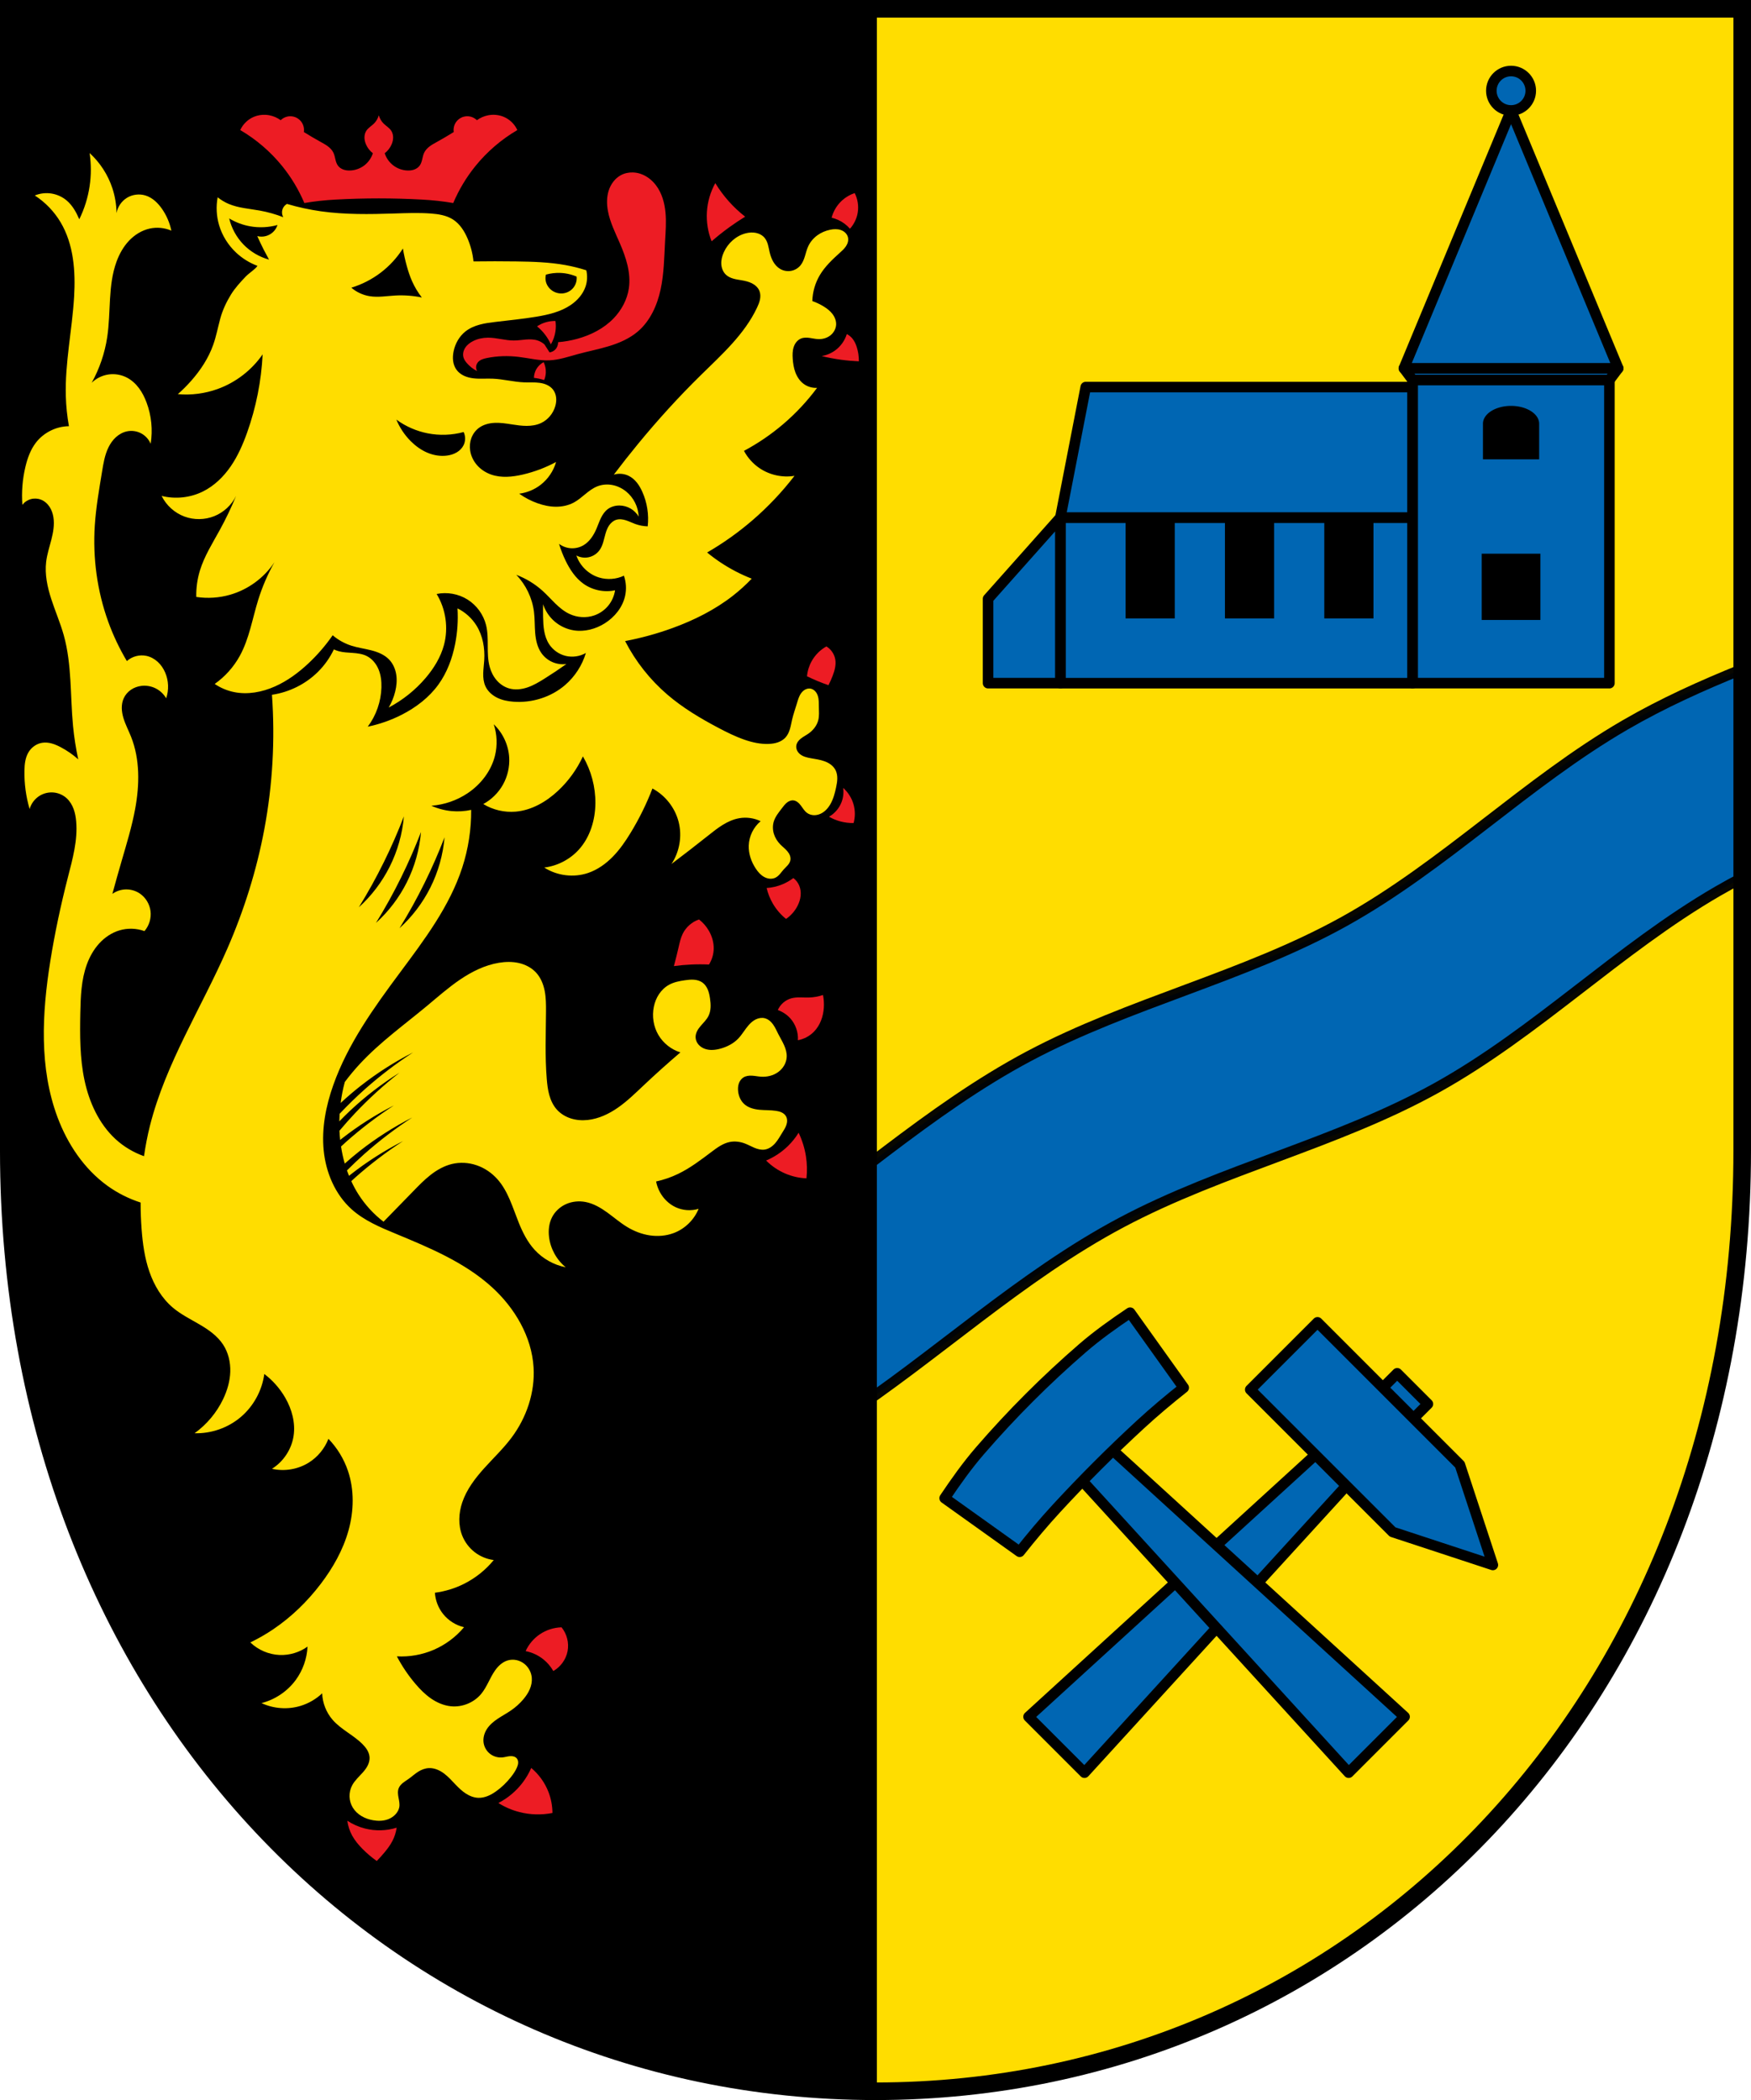
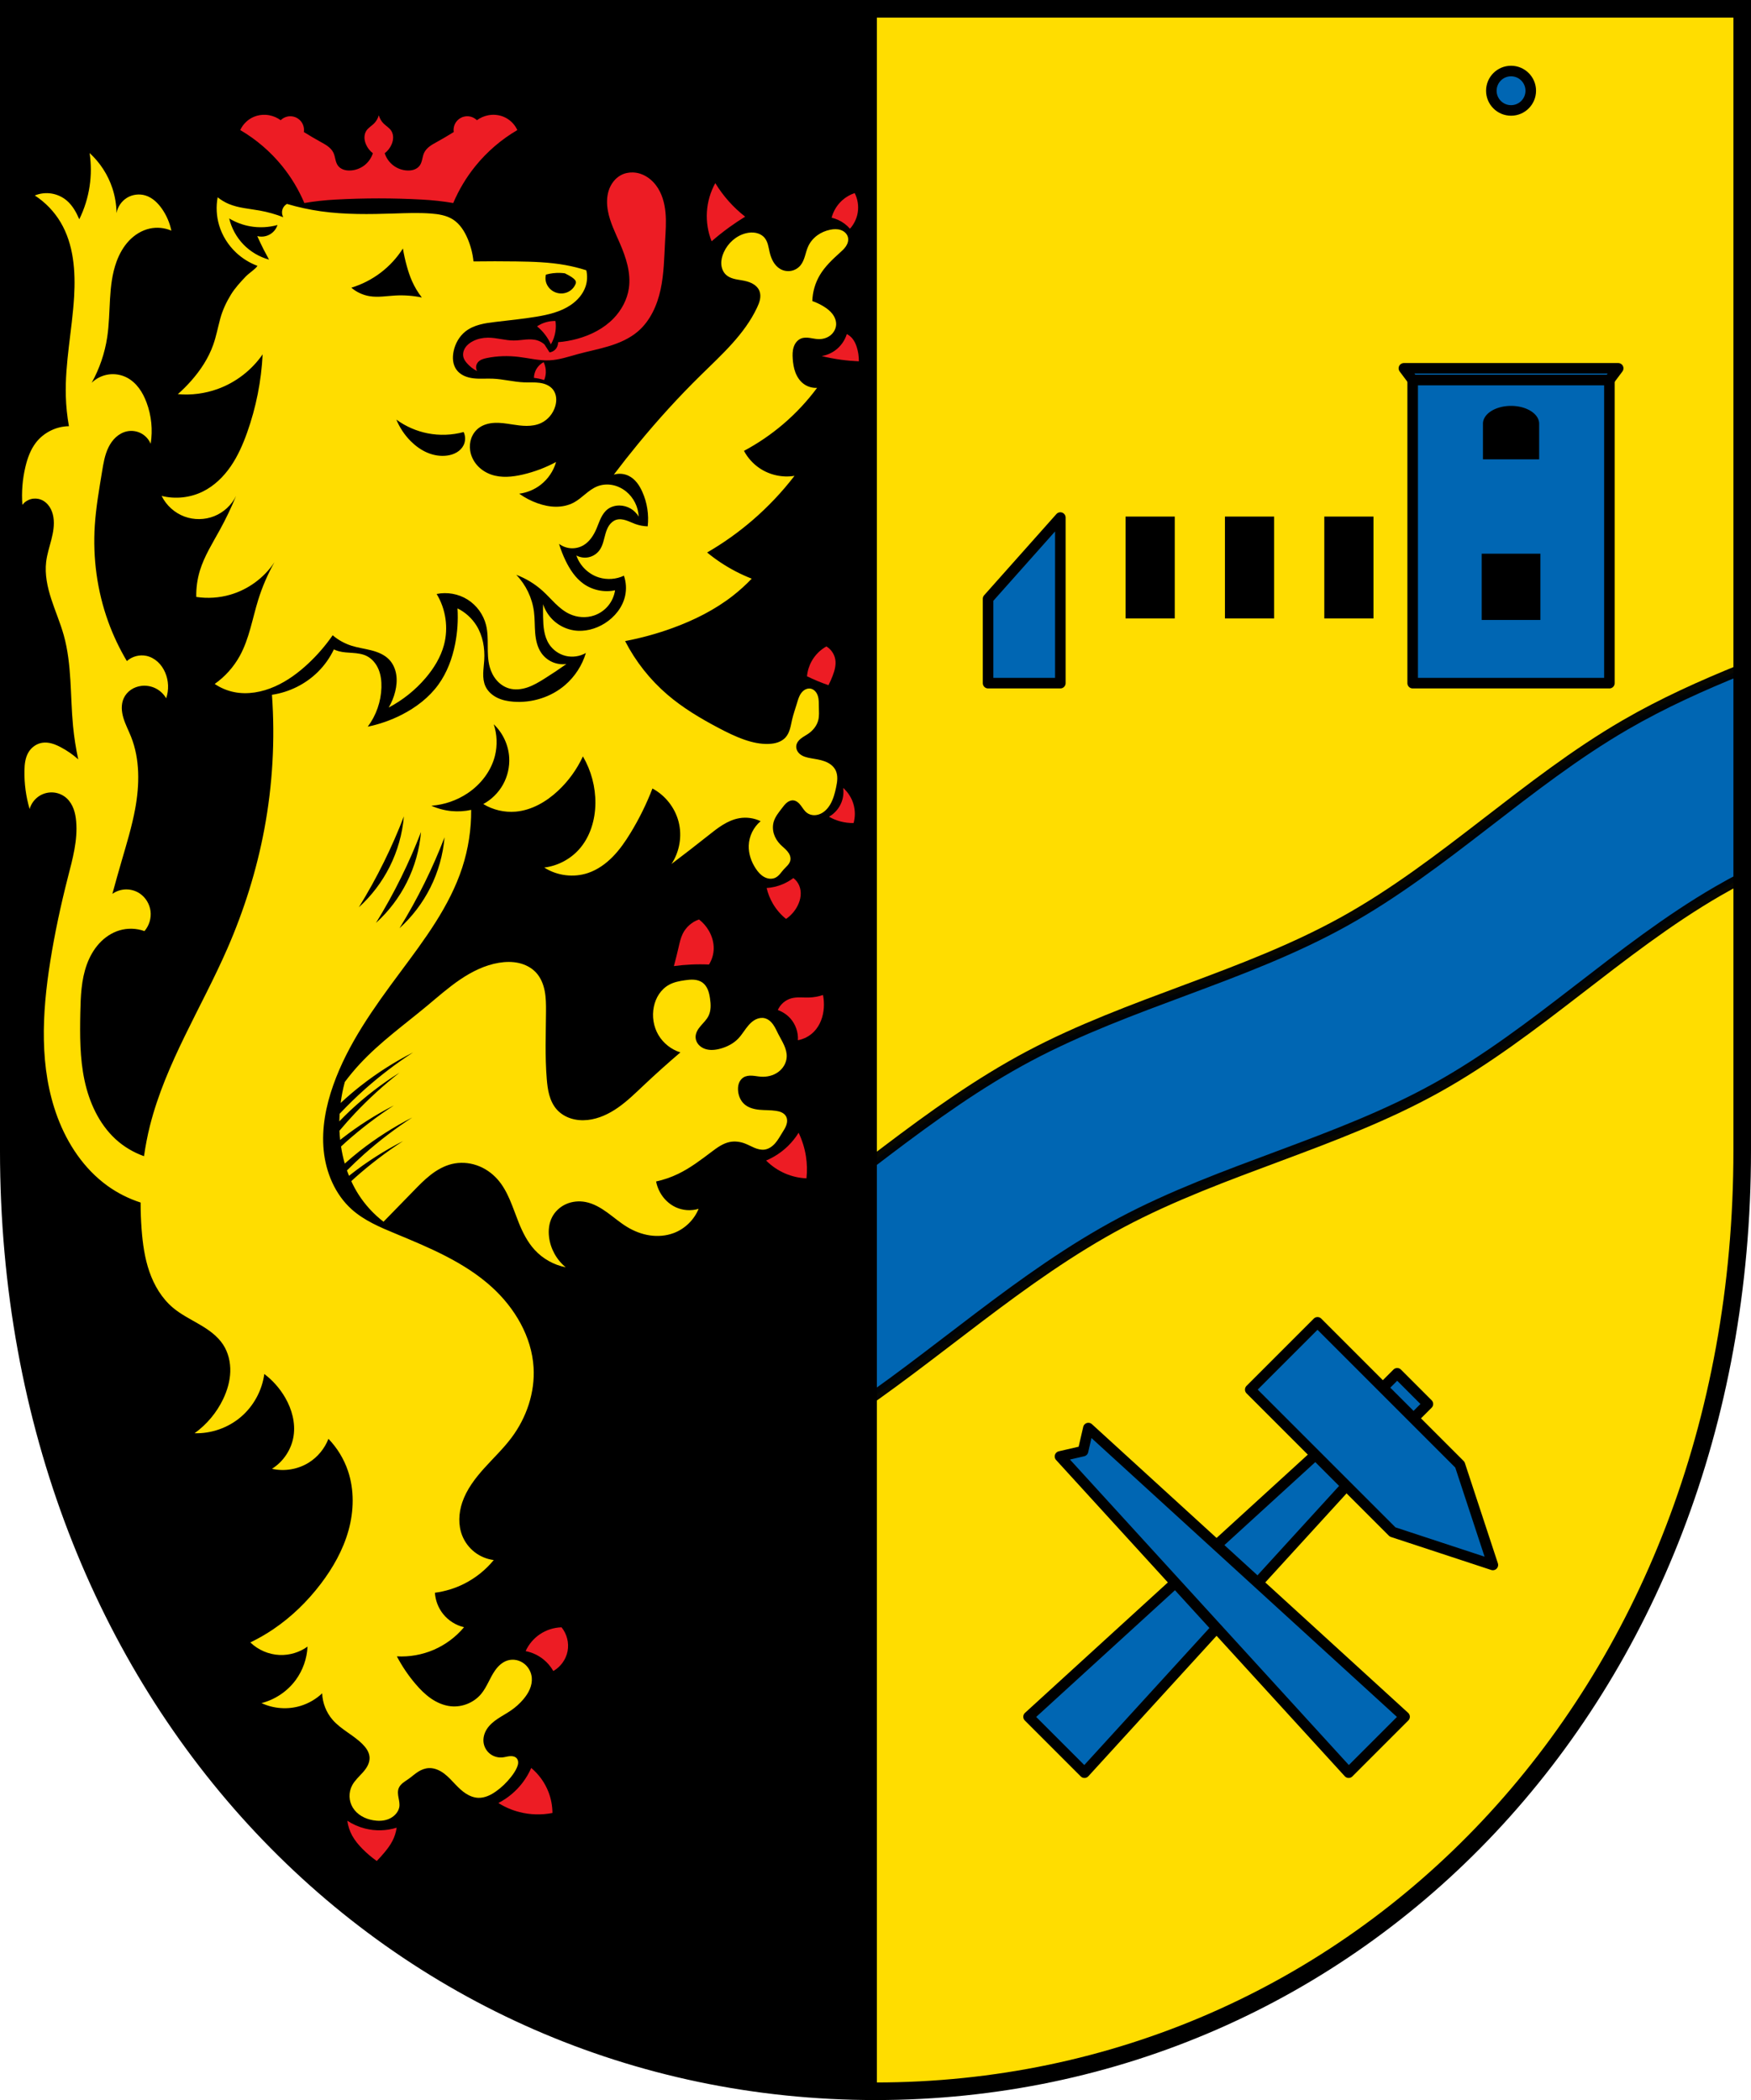
<svg xmlns="http://www.w3.org/2000/svg" xmlns:ns1="http://www.inkscape.org/namespaces/inkscape" xmlns:ns2="http://sodipodi.sourceforge.net/DTD/sodipodi-0.dtd" width="131.776mm" height="158.029mm" viewBox="0 0 131.776 158.029" version="1.1" id="svg865" ns1:version="0.92.5 (2060ec1f9f, 2020-04-08)" ns2:docname="DEU Neuerkirch COA.svg">
  <defs id="defs859">
    <ns1:path-effect effect="spiro" id="path-effect4792" is_visible="true" />
    <ns1:path-effect effect="spiro" id="path-effect4752" is_visible="true" />
    <ns1:path-effect effect="spiro" id="path-effect4748" is_visible="true" />
    <ns1:path-effect effect="spiro" id="path-effect4744" is_visible="true" />
    <ns1:path-effect effect="spiro" id="path-effect4740" is_visible="true" />
    <ns1:path-effect effect="spiro" id="path-effect4657" is_visible="true" />
    <ns1:path-effect effect="spiro" id="path-effect4653" is_visible="true" />
    <ns1:path-effect effect="spiro" id="path-effect4611" is_visible="true" />
    <ns1:path-effect effect="spiro" id="path-effect4571" is_visible="true" />
    <ns1:path-effect effect="spiro" id="path-effect4566" is_visible="true" />
    <ns1:path-effect effect="spiro" id="path-effect4561" is_visible="true" />
    <ns1:path-effect effect="spiro" id="path-effect4556" is_visible="true" />
    <ns1:path-effect effect="spiro" id="path-effect4552" is_visible="true" />
    <ns1:path-effect effect="spiro" id="path-effect4503" is_visible="true" />
    <ns1:path-effect effect="spiro" id="path-effect4499" is_visible="true" />
    <ns1:path-effect effect="spiro" id="path-effect4494" is_visible="true" />
    <ns1:path-effect effect="spiro" id="path-effect4490" is_visible="true" />
    <ns1:path-effect effect="spiro" id="path-effect4486" is_visible="true" />
    <ns1:path-effect effect="spiro" id="path-effect4481" is_visible="true" />
    <ns1:path-effect effect="spiro" id="path-effect4476" is_visible="true" />
    <ns1:path-effect effect="spiro" id="path-effect4472" is_visible="true" />
    <ns1:path-effect effect="spiro" id="path-effect4281" is_visible="true" />
    <ns1:path-effect effect="spiro" id="path-effect1751" is_visible="true" />
    <ns1:path-effect effect="spiro" id="path-effect1707" is_visible="true" />
    <ns1:path-effect effect="spiro" id="path-effect1666" is_visible="true" />
    <ns1:path-effect effect="spiro" id="path-effect1624" is_visible="true" />
    <ns1:path-effect effect="spiro" id="path-effect1575" is_visible="true" />
    <ns1:path-effect effect="spiro" id="path-effect1444" is_visible="true" />
    <ns1:path-effect effect="spiro" id="path-effect3644" is_visible="true" />
    <ns1:path-effect effect="spiro" id="path-effect3636" is_visible="true" />
    <ns1:path-effect effect="spiro" id="path-effect3544" is_visible="true" />
    <ns1:path-effect effect="spiro" id="path-effect3466" is_visible="true" />
    <ns1:path-effect effect="spiro" id="path-effect3544-2" is_visible="true" />
    <ns1:path-effect effect="spiro" id="path-effect3644-8" is_visible="true" />
    <ns1:path-effect effect="spiro" id="path-effect3644-3" is_visible="true" />
    <ns1:path-effect effect="spiro" id="path-effect3636-0" is_visible="true" />
    <ns1:path-effect effect="spiro" id="path-effect1727-0-1" is_visible="true" />
    <ns1:path-effect effect="spiro" id="path-effect1731-8-3" is_visible="true" />
    <ns1:path-effect effect="spiro" id="path-effect1727-3" is_visible="true" />
    <ns1:path-effect effect="spiro" id="path-effect1731-7" is_visible="true" />
    <ns1:path-effect effect="spiro" id="path-effect841-8" is_visible="true" />
    <ns1:path-effect effect="skeletal" id="path-effect6414" is_visible="true" lpeversion="1" pattern="m 26507.414,27761.564 c 0,-13.157 10.678,-23.835 23.835,-23.835 13.157,0 23.835,10.678 23.835,23.835 0,13.157 -10.678,23.835 -23.835,23.835 -13.157,0 -23.835,-10.678 -23.835,-23.835 z" copytype="single_stretched" prop_scale="0.08" scale_y_rel="false" spacing="0" normal_offset="0" tang_offset="0" prop_units="false" vertical_pattern="false" hide_knot="false" fuse_tolerance="0" />
    <ns1:path-effect effect="spiro" id="path-effect1444-1" is_visible="true" />
    <ns1:path-effect effect="spiro" id="path-effect1575-2" is_visible="true" />
    <ns1:path-effect effect="spiro" id="path-effect1624-8" is_visible="true" />
    <ns1:path-effect effect="spiro" id="path-effect1666-3" is_visible="true" />
    <ns1:path-effect effect="spiro" id="path-effect1707-7" is_visible="true" />
    <ns1:path-effect effect="spiro" id="path-effect1751-9" is_visible="true" />
    <ns1:path-effect effect="spiro" id="path-effect4281-0" is_visible="true" />
    <ns1:path-effect effect="spiro" id="path-effect4611-5" is_visible="true" />
    <ns1:path-effect effect="spiro" id="path-effect4657-4" is_visible="true" />
    <ns1:path-effect effect="spiro" id="path-effect4657-2" is_visible="true" />
    <ns1:path-effect effect="spiro" id="path-effect4657-44" is_visible="true" />
    <ns1:path-effect effect="spiro" id="path-effect4657-7" is_visible="true" />
    <ns1:path-effect effect="spiro" id="path-effect4792-0" is_visible="true" />
    <ns1:path-effect effect="spiro" id="path-effect4792-9" is_visible="true" />
  </defs>
  <ns2:namedview id="base" pagecolor="#ffffff" bordercolor="#666666" borderopacity="1.0" ns1:pageopacity="0.0" ns1:pageshadow="2" ns1:zoom="1.3276964" ns1:cx="249.02614" ns1:cy="298.63754" ns1:document-units="mm" ns1:current-layer="layer1" showgrid="false" ns1:window-width="1920" ns1:window-height="1046" ns1:window-x="-11" ns1:window-y="-11" ns1:window-maximized="1" fit-margin-top="0" fit-margin-left="0" fit-margin-right="0" fit-margin-bottom="0" ns1:snap-global="false" ns1:snap-midpoints="true" ns1:snap-smooth-nodes="true" />
  <g ns1:label="Ebene 1" ns1:groupmode="layer" id="layer1" transform="translate(5.188,168.872)">
    <path style="opacity:1;fill:#ffdd00;fill-opacity:1;fill-rule:evenodd;stroke:none;stroke-width:1.323;stroke-linecap:round;stroke-linejoin:miter;stroke-miterlimit:4;stroke-dasharray:none;stroke-opacity:1;paint-order:fill markers stroke" d="m -4.527,-168.21 v 85.912 c 0,41.282 29.091,70.794 65.226,70.794 36.136,0 65.227,-29.511 65.227,-70.794 v -85.912 z" id="rect953-8-1" ns1:connector-curvature="0" ns2:nodetypes="cssscc" />
    <path ns1:connector-curvature="0" style="fill:#0066b3;stroke:#000000;stroke-width:0.794;stroke-linecap:butt;stroke-linejoin:round;stroke-miterlimit:4;stroke-dasharray:none;stroke-opacity:0.965;fill-opacity:1" d="m 125.927,-118.515 c -3.023,1.222 -5.991,2.557 -8.812,4.195 -7.443,4.32 -13.614,10.606 -21.137,14.786 -7.523,4.179 -16.12,6.098 -23.721,10.135 -7.601,4.037 -13.95,10.051 -21.137,14.785 -7.219,4.755 -15.294,8.206 -23.721,10.135 l 6.956,12.52 c 8.426,-1.929 16.502,-5.38 23.721,-10.135 7.187,-4.734 13.536,-10.749 21.137,-14.786 7.601,-4.037 16.197,-5.955 23.721,-10.135 7.523,-4.179 13.694,-10.465 21.137,-14.785 0.611,-0.355 1.232,-0.691 1.856,-1.02 z" id="path1442-9" />
    <path style="opacity:1;fill:#000000;fill-opacity:1;fill-rule:evenodd;stroke:none;stroke-width:5;stroke-linecap:round;stroke-linejoin:round;stroke-miterlimit:4;stroke-dasharray:none;stroke-dashoffset:0;stroke-opacity:1;paint-order:normal" d="M 2.5 2.5 L 2.5 327.209 C 2.5 483.236 112.449 594.775 249.025 594.775 L 249.025 2.5 L 2.5 2.5 z " transform="matrix(0.265,0,0,0.265,-5.188,-168.872)" id="rect1224" />
    <flowRoot xml:space="preserve" id="flowRoot2783" style="font-style:normal;font-weight:normal;font-size:26.667px;line-height:1.25;font-family:sans-serif;letter-spacing:0px;word-spacing:0px;fill:#000000;fill-opacity:1;stroke:none">
      <flowRegion id="flowRegion2785">
        <rect id="rect2787" width="4.055" height="56.766" x="1812.468" y="-35.759" />
      </flowRegion>
      <flowPara id="flowPara2789" />
    </flowRoot>
    <path style="fill:#ed1c24;fill-opacity:1;stroke:none;stroke-width:1px;stroke-linecap:butt;stroke-linejoin:miter;stroke-opacity:1" d="M 75.393 32.604 C 74.288 32.552 73.173 32.733 72.15 33.152 C 70.43 33.857 68.996 35.24 68.229 36.934 C 72.767 39.588 76.821 43.069 80.131 47.154 C 82.709 50.337 84.837 53.882 86.432 57.654 C 89.349 57.15 92.298 56.839 95.252 56.676 C 103.454 56.222 111.693 56.222 119.895 56.676 C 122.849 56.839 125.8 57.15 128.717 57.654 C 130.312 53.882 132.44 50.337 135.018 47.154 C 138.327 43.069 142.38 39.588 146.918 36.934 C 146.151 35.24 144.719 33.857 142.998 33.152 C 141.634 32.594 140.104 32.457 138.656 32.732 C 137.497 32.953 136.39 33.436 135.438 34.133 C 134.952 33.654 134.338 33.306 133.678 33.135 C 133.018 32.964 132.313 32.97 131.656 33.154 C 130.749 33.407 129.942 34.002 129.432 34.793 C 128.921 35.584 128.712 36.564 128.855 37.494 C 127.295 38.471 125.708 39.406 124.096 40.295 C 123.388 40.685 122.671 41.069 122.025 41.557 C 121.38 42.044 120.803 42.645 120.455 43.375 C 120.177 43.958 120.055 44.6 119.906 45.229 C 119.758 45.857 119.573 46.492 119.195 47.016 C 118.812 47.546 118.245 47.93 117.629 48.152 C 117.013 48.375 116.35 48.442 115.695 48.416 C 114.26 48.36 112.844 47.852 111.701 46.982 C 110.558 46.113 109.691 44.884 109.254 43.516 C 110.108 42.862 110.791 41.985 111.215 40.996 C 111.483 40.369 111.65 39.692 111.645 39.01 C 111.64 38.328 111.456 37.639 111.074 37.074 C 110.536 36.278 109.661 35.787 108.975 35.115 C 108.309 34.464 107.82 33.633 107.574 32.734 C 107.328 33.633 106.839 34.464 106.174 35.115 C 105.487 35.787 104.61 36.278 104.072 37.074 C 103.69 37.639 103.509 38.328 103.504 39.01 C 103.499 39.692 103.665 40.369 103.934 40.996 C 104.357 41.985 105.038 42.862 105.893 43.516 C 105.455 44.884 104.589 46.113 103.445 46.982 C 102.302 47.852 100.889 48.36 99.453 48.416 C 98.799 48.442 98.135 48.375 97.52 48.152 C 96.904 47.93 96.337 47.546 95.953 47.016 C 95.575 46.492 95.391 45.857 95.242 45.229 C 95.093 44.6 94.969 43.958 94.691 43.375 C 94.343 42.645 93.766 42.044 93.121 41.557 C 92.476 41.069 91.761 40.685 91.053 40.295 C 89.44 39.406 87.852 38.471 86.291 37.494 C 86.434 36.564 86.225 35.584 85.715 34.793 C 85.204 34.002 84.397 33.407 83.49 33.154 C 82.833 32.971 82.129 32.965 81.469 33.135 C 80.809 33.306 80.196 33.654 79.711 34.133 C 78.759 33.436 77.65 32.953 76.49 32.732 C 76.128 32.664 75.761 32.621 75.393 32.604 z M 179.734 48.969 C 178.555 48.933 177.372 49.18 176.334 49.736 C 174.639 50.645 173.428 52.321 172.852 54.156 C 172.275 55.991 172.29 57.975 172.635 59.867 C 173.22 63.079 174.712 66.039 176.012 69.033 C 177.777 73.099 179.239 77.513 178.586 81.896 C 178.109 85.101 176.497 88.091 174.244 90.42 C 171.475 93.283 167.795 95.155 163.953 96.209 C 162.166 96.699 160.331 97.023 158.484 97.174 C 158.519 97.941 158.222 98.717 157.682 99.264 C 157.253 99.698 156.677 99.986 156.072 100.068 L 154.625 97.816 C 154.07 97.312 153.408 96.926 152.695 96.691 C 151.619 96.336 150.46 96.329 149.33 96.418 C 148.2 96.507 147.075 96.687 145.941 96.691 C 143.458 96.701 141.028 95.867 138.545 95.887 C 137.102 95.898 135.653 96.205 134.363 96.852 C 133.488 97.29 132.676 97.898 132.137 98.715 C 131.867 99.123 131.668 99.58 131.574 100.061 C 131.48 100.541 131.494 101.046 131.631 101.516 C 131.807 102.12 132.181 102.648 132.596 103.123 C 133.404 104.05 134.393 104.819 135.49 105.375 C 135.282 105.003 135.185 104.57 135.213 104.145 C 135.241 103.719 135.395 103.304 135.65 102.963 C 135.945 102.571 136.365 102.285 136.814 102.088 C 137.264 101.891 137.742 101.775 138.223 101.676 C 141.23 101.053 144.341 100.982 147.389 101.354 C 150.285 101.707 153.158 102.457 156.072 102.318 C 158.82 102.187 161.459 101.274 164.113 100.551 C 167.072 99.745 170.093 99.169 173.023 98.268 C 175.954 97.366 178.829 96.111 181.158 94.117 C 184.642 91.134 186.629 86.717 187.6 82.234 C 188.57 77.751 188.626 73.131 188.877 68.551 C 189.028 65.807 189.249 63.051 188.99 60.314 C 188.732 57.578 187.959 54.825 186.305 52.631 C 185.17 51.126 183.616 49.909 181.822 49.33 C 181.15 49.113 180.442 48.99 179.734 48.969 z M 203.135 52.002 C 201.748 54.509 200.928 57.328 200.754 60.188 C 200.582 63.019 201.041 65.887 202.092 68.521 C 203.716 67.106 205.406 65.764 207.152 64.502 C 208.602 63.454 210.092 62.463 211.617 61.527 C 209.956 60.229 208.41 58.782 207.004 57.211 C 205.56 55.597 204.263 53.851 203.135 52.002 z M 242.721 54.83 C 241.403 55.267 240.178 55.98 239.148 56.912 C 237.709 58.215 236.661 59.945 236.172 61.824 C 236.784 61.965 237.385 62.165 237.959 62.42 C 239.266 63 240.443 63.87 241.381 64.949 C 242.574 63.629 243.362 61.949 243.613 60.188 C 243.873 58.367 243.557 56.468 242.721 54.83 z M 157.742 91.15 C 156.862 91.131 155.978 91.241 155.129 91.477 C 154.202 91.733 153.316 92.139 152.516 92.674 C 153.415 93.404 154.223 94.247 154.912 95.178 C 155.514 95.99 156.025 96.868 156.436 97.791 C 157.105 96.657 157.552 95.393 157.742 94.09 C 157.884 93.117 157.884 92.123 157.742 91.15 z M 240.488 94.861 C 239.924 96.694 238.759 98.337 237.215 99.475 C 236.077 100.313 234.738 100.879 233.344 101.111 C 235.16 101.554 237 101.903 238.852 102.154 C 240.53 102.382 242.218 102.53 243.91 102.6 C 243.926 101.24 243.726 99.879 243.316 98.582 C 243.048 97.731 242.683 96.898 242.125 96.201 C 241.681 95.647 241.12 95.186 240.488 94.861 z M 154.385 102.836 C 153.551 103.275 152.84 103.948 152.357 104.758 C 151.9 105.524 151.648 106.411 151.631 107.303 C 152.084 107.35 152.536 107.418 152.982 107.51 C 153.509 107.618 154.028 107.757 154.539 107.926 C 154.819 107.251 154.979 106.527 155.008 105.797 C 155.048 104.779 154.832 103.751 154.385 102.836 z M 234.684 183.559 C 232.948 184.531 231.49 185.989 230.518 187.725 C 229.776 189.048 229.316 190.53 229.178 192.041 C 230.157 192.516 231.149 192.963 232.154 193.381 C 233.184 193.809 234.226 194.205 235.279 194.57 C 235.724 193.7 236.122 192.806 236.471 191.893 C 237.033 190.42 237.472 188.835 237.215 187.279 C 236.963 185.752 236.011 184.354 234.684 183.559 z M 239.445 223.738 C 239.638 225.087 239.484 226.485 239 227.758 C 238.337 229.503 237.051 231.002 235.428 231.924 C 236.455 232.51 237.558 232.962 238.701 233.264 C 239.913 233.583 241.169 233.735 242.422 233.711 C 242.888 232.017 242.888 230.196 242.422 228.502 C 241.918 226.672 240.87 224.993 239.445 223.738 z M 225.309 249.336 C 224.348 250.061 223.296 250.662 222.184 251.121 C 220.765 251.707 219.25 252.062 217.719 252.164 C 218.084 253.731 218.688 255.242 219.504 256.629 C 220.472 258.275 221.739 259.743 223.225 260.943 C 224.605 260.004 225.742 258.711 226.498 257.223 C 226.952 256.329 227.272 255.361 227.371 254.363 C 227.47 253.366 227.344 252.34 226.945 251.42 C 226.59 250.601 226.021 249.875 225.309 249.336 z M 198.521 261.094 C 196.538 261.761 194.842 263.239 193.908 265.111 C 193.305 266.322 193.018 267.661 192.717 268.98 C 192.307 270.775 191.86 272.562 191.377 274.338 C 193.006 274.116 194.646 273.966 196.289 273.891 C 197.974 273.813 199.662 273.813 201.348 273.891 C 202.184 272.559 202.653 270.998 202.688 269.426 C 202.726 267.66 202.221 265.902 201.348 264.367 C 200.63 263.106 199.665 261.988 198.521 261.094 z M 233.727 282.545 C 232.425 282.981 231.058 283.224 229.686 283.26 C 228.014 283.303 226.305 283.046 224.695 283.496 C 223.018 283.965 221.578 285.224 220.891 286.824 C 222.255 287.297 223.496 288.123 224.457 289.201 C 225.946 290.872 226.733 293.149 226.596 295.383 C 228.296 295.073 229.896 294.232 231.113 293.006 C 232.904 291.202 233.808 288.648 233.965 286.111 C 234.038 284.919 233.958 283.717 233.727 282.545 z M 226.797 321.662 C 225.957 323.015 224.956 324.267 223.82 325.383 C 222.024 327.149 219.891 328.57 217.57 329.549 C 219.141 331.13 221.023 332.402 223.076 333.27 C 224.96 334.065 226.987 334.522 229.029 334.609 C 229.253 332.531 229.203 330.424 228.881 328.359 C 228.519 326.041 227.814 323.776 226.797 321.662 z M 159.471 462.1 C 157.292 462.157 155.134 462.846 153.326 464.064 C 151.569 465.249 150.149 466.928 149.271 468.857 C 151.106 469.214 152.85 470.024 154.309 471.193 C 155.449 472.108 156.413 473.241 157.135 474.512 C 159.22 473.336 160.746 471.209 161.191 468.857 C 161.638 466.499 160.99 463.957 159.471 462.1 z M 150.867 502.037 C 150.218 503.521 149.391 504.926 148.41 506.215 C 146.581 508.617 144.213 510.608 141.529 511.992 C 143.386 513.158 145.426 514.031 147.551 514.572 C 150.594 515.347 153.809 515.432 156.889 514.818 C 156.878 512.807 156.502 510.799 155.783 508.92 C 154.765 506.258 153.055 503.863 150.867 502.037 z M 98.641 517.029 C 98.829 518.489 99.29 519.913 99.992 521.207 C 100.761 522.623 101.809 523.871 102.941 525.018 C 104.189 526.28 105.549 527.434 106.998 528.459 C 107.768 527.67 108.506 526.849 109.209 526 C 110.037 525.001 110.822 523.955 111.422 522.805 C 112.042 521.616 112.459 520.323 112.65 518.996 C 109.758 519.896 106.617 519.982 103.68 519.242 C 101.893 518.792 100.181 518.04 98.641 517.029 z " transform="matrix(0.265,0,0,0.265,-5.188,-168.872)" id="path1573-6" />
-     <path style="fill:#ffdd00;fill-opacity:1;stroke:none;stroke-width:1px;stroke-linecap:butt;stroke-linejoin:miter;stroke-opacity:1" d="M 25.451 43.463 C 25.915 46.574 25.915 49.754 25.451 52.865 C 24.965 56.126 23.971 59.311 22.514 62.268 C 21.672 60.303 20.61 58.371 18.988 56.979 C 17.761 55.925 16.238 55.219 14.641 54.961 C 13.043 54.703 11.377 54.895 9.881 55.51 C 12.874 57.444 15.409 60.081 17.225 63.148 C 20.93 69.408 21.479 77.04 21.045 84.301 C 20.481 93.725 18.425 103.068 18.693 112.506 C 18.775 115.363 19.071 118.214 19.576 121.027 C 15.949 121.059 12.376 122.844 10.174 125.727 C 8.672 127.693 7.816 130.079 7.236 132.484 C 6.381 136.033 6.081 139.716 6.354 143.355 C 6.951 142.576 7.806 141.999 8.752 141.736 C 9.698 141.474 10.729 141.527 11.643 141.887 C 12.635 142.277 13.471 143.015 14.061 143.904 C 14.65 144.793 15.001 145.827 15.168 146.881 C 15.505 149.001 15.115 151.17 14.582 153.25 C 14.049 155.33 13.369 157.382 13.111 159.514 C 12.678 163.095 13.459 166.718 14.572 170.148 C 15.686 173.579 17.135 176.899 18.105 180.373 C 20.442 188.733 19.913 197.589 20.75 206.229 C 21.056 209.387 21.547 212.529 22.219 215.631 C 20.709 214.281 19.032 213.116 17.238 212.174 C 16.42 211.744 15.574 211.36 14.682 211.117 C 13.79 210.875 12.849 210.778 11.938 210.93 C 10.362 211.191 8.947 212.21 8.117 213.574 C 7.167 215.136 6.973 217.034 6.941 218.861 C 6.878 222.531 7.375 226.211 8.41 229.732 C 8.857 228.149 9.933 226.75 11.35 225.912 C 12.531 225.213 13.939 224.904 15.305 225.047 C 16.67 225.19 17.985 225.787 18.988 226.725 C 19.867 227.545 20.497 228.608 20.91 229.736 C 21.324 230.865 21.529 232.06 21.633 233.258 C 22.099 238.611 20.615 243.917 19.281 249.123 C 17.269 256.978 15.566 264.913 14.287 272.92 C 11.926 287.707 11.092 303.262 16.344 317.285 C 19.187 324.878 23.882 331.916 30.445 336.676 C 33.327 338.766 36.546 340.383 39.934 341.479 C 39.93 343.979 40.022 346.478 40.207 348.971 C 40.513 353.085 41.075 357.213 42.426 361.111 C 43.777 365.009 45.961 368.689 49.117 371.346 C 51.393 373.261 54.091 374.59 56.658 376.092 C 59.226 377.593 61.748 379.35 63.373 381.842 C 64.843 384.096 65.479 386.839 65.395 389.529 C 65.31 392.219 64.533 394.857 63.373 397.285 C 61.536 401.13 58.717 404.502 55.256 406.988 C 59.971 407.127 64.717 405.472 68.324 402.434 C 71.976 399.357 74.426 394.891 75.057 390.158 C 77.458 391.978 79.49 394.281 80.996 396.891 C 82.89 400.171 83.949 404.036 83.373 407.779 C 82.79 411.568 80.488 415.059 77.234 417.086 C 80.784 417.901 84.647 417.245 87.729 415.305 C 90.231 413.729 92.207 411.33 93.273 408.572 C 95.762 411.15 97.671 414.287 98.818 417.682 C 100.651 423.107 100.504 429.089 98.969 434.605 C 97.433 440.122 94.563 445.2 91.096 449.758 C 87.32 454.721 82.797 459.136 77.631 462.629 C 75.547 464.038 73.361 465.296 71.096 466.391 C 73.311 468.536 76.331 469.831 79.412 469.955 C 82.217 470.068 85.054 469.217 87.334 467.578 C 87.177 470.985 85.989 474.338 83.967 477.084 C 81.609 480.286 78.118 482.636 74.264 483.617 C 77.696 485.224 81.728 485.513 85.354 484.41 C 87.637 483.716 89.757 482.485 91.492 480.846 C 91.593 483.593 92.658 486.294 94.461 488.369 C 96.866 491.138 100.398 492.693 102.977 495.301 C 103.486 495.816 103.958 496.374 104.318 497.004 C 104.678 497.633 104.922 498.338 104.955 499.062 C 104.991 499.858 104.772 500.652 104.414 501.363 C 104.056 502.075 103.565 502.71 103.037 503.307 C 101.981 504.499 100.75 505.574 100.006 506.982 C 99.489 507.96 99.232 509.073 99.266 510.178 C 99.3 511.283 99.625 512.376 100.203 513.318 C 100.81 514.308 101.687 515.121 102.686 515.713 C 103.684 516.305 104.802 516.682 105.945 516.883 C 107.294 517.12 108.709 517.113 110.006 516.676 C 111.303 516.239 112.474 515.342 113.074 514.111 C 113.213 513.827 113.321 513.527 113.383 513.217 C 113.561 512.324 113.353 511.404 113.184 510.51 C 113.099 510.062 113.022 509.611 113.01 509.156 C 112.997 508.701 113.051 508.239 113.215 507.814 C 113.455 507.191 113.922 506.679 114.441 506.26 C 114.961 505.84 115.539 505.499 116.084 505.113 C 117.003 504.463 117.83 503.684 118.785 503.088 C 119.701 502.516 120.743 502.119 121.822 502.076 C 123.362 502.015 124.856 502.681 126.092 503.602 C 127.328 504.522 128.351 505.691 129.418 506.803 C 130.296 507.718 131.216 508.605 132.279 509.295 C 133.343 509.985 134.565 510.473 135.832 510.516 C 136.747 510.547 137.66 510.346 138.51 510.006 C 139.36 509.666 140.15 509.188 140.896 508.658 C 142.492 507.525 143.902 506.142 145.115 504.607 C 145.776 503.772 146.384 502.884 146.805 501.906 C 146.98 501.499 147.122 501.071 147.148 500.629 C 147.175 500.187 147.075 499.726 146.805 499.375 C 146.587 499.092 146.269 498.895 145.928 498.787 C 145.587 498.68 145.224 498.657 144.867 498.682 C 144.154 498.73 143.464 498.959 142.754 499.037 C 141.521 499.172 140.24 498.828 139.246 498.086 C 138.252 497.344 137.556 496.21 137.352 494.986 C 137.129 493.652 137.485 492.255 138.195 491.104 C 138.97 489.846 140.134 488.874 141.361 488.053 C 142.589 487.232 143.899 486.541 145.115 485.703 C 146.432 484.797 147.633 483.721 148.66 482.496 C 149.377 481.641 150.013 480.708 150.449 479.682 C 150.886 478.655 151.119 477.531 151.023 476.42 C 150.896 474.927 150.153 473.492 148.998 472.537 C 148.329 471.984 147.527 471.588 146.678 471.408 C 145.828 471.228 144.932 471.264 144.104 471.523 C 142.626 471.987 141.444 473.125 140.559 474.395 C 139.099 476.487 138.298 479.007 136.676 480.977 C 134.622 483.471 131.284 484.846 128.068 484.521 C 126.03 484.316 124.089 483.474 122.402 482.311 C 120.715 481.147 119.265 479.67 117.939 478.107 C 115.917 475.722 114.159 473.112 112.707 470.342 C 116.276 470.54 119.891 469.901 123.174 468.486 C 126.49 467.058 129.464 464.841 131.781 462.072 C 129.475 461.531 127.361 460.201 125.873 458.357 C 124.486 456.639 123.648 454.485 123.51 452.281 C 126.382 451.907 129.192 451.048 131.781 449.75 C 135.026 448.123 137.922 445.806 140.221 442.998 C 138.259 442.75 136.369 441.968 134.805 440.758 C 133.241 439.548 132.009 437.914 131.275 436.078 C 130.082 433.09 130.245 429.673 131.275 426.625 C 132.518 422.948 134.93 419.785 137.529 416.902 C 140.128 414.02 142.961 411.335 145.285 408.227 C 149.538 402.538 151.958 395.399 151.531 388.309 C 151.004 379.551 146.204 371.426 139.715 365.521 C 131.962 358.466 122.055 354.343 112.371 350.33 C 107.951 348.498 103.44 346.605 99.879 343.41 C 95.183 339.197 92.556 332.987 91.928 326.709 C 91.3 320.431 92.541 314.08 94.646 308.133 C 98.787 296.434 106.15 286.19 113.553 276.23 C 120.493 266.893 127.677 257.417 131.275 246.354 C 132.991 241.079 133.849 235.527 133.807 229.98 C 131.982 230.379 130.096 230.494 128.236 230.318 C 126.257 230.132 124.31 229.616 122.498 228.799 C 126.159 228.53 129.744 227.295 132.795 225.254 C 136.526 222.757 139.469 218.977 140.559 214.621 C 141.293 211.687 141.174 208.544 140.221 205.674 C 142.805 208.119 144.409 211.574 144.609 215.127 C 144.759 217.78 144.139 220.472 142.844 222.793 C 141.549 225.113 139.583 227.055 137.246 228.32 C 139.98 229.985 143.25 230.752 146.439 230.48 C 150.968 230.094 155.127 227.68 158.451 224.58 C 161.416 221.815 163.839 218.469 165.541 214.789 C 167.894 218.807 169.133 223.47 169.086 228.125 C 169.038 232.893 167.567 237.762 164.359 241.289 C 161.834 244.065 158.293 245.897 154.568 246.354 C 158.216 248.706 162.955 249.283 167.061 247.873 C 169.712 246.962 172.055 245.285 174.018 243.283 C 175.98 241.281 177.583 238.956 179.045 236.564 C 181.503 232.544 183.595 228.301 185.289 223.904 C 188.927 225.847 191.69 229.363 192.717 233.357 C 193.756 237.398 193.001 241.867 190.691 245.342 C 194.213 242.684 197.701 239.982 201.156 237.238 C 202.483 236.185 203.807 235.124 205.25 234.236 C 206.693 233.349 208.265 232.636 209.934 232.344 C 211.981 231.985 214.138 232.285 216.01 233.188 C 213.981 234.883 212.722 237.465 212.635 240.107 C 212.558 242.44 213.362 244.752 214.66 246.691 C 215.281 247.619 216.036 248.49 217.016 249.025 C 217.505 249.293 218.045 249.473 218.602 249.518 C 219.158 249.563 219.73 249.47 220.23 249.223 C 220.734 248.974 221.149 248.58 221.518 248.156 C 221.886 247.733 222.215 247.275 222.592 246.859 C 222.948 246.466 223.347 246.113 223.693 245.711 C 224.04 245.309 224.339 244.847 224.449 244.328 C 224.547 243.868 224.49 243.382 224.33 242.939 C 224.17 242.497 223.911 242.094 223.609 241.732 C 223.006 241.009 222.237 240.446 221.58 239.771 C 220.766 238.936 220.126 237.921 219.781 236.807 C 219.437 235.692 219.395 234.477 219.723 233.357 C 220.151 231.894 221.16 230.686 222.086 229.475 C 222.498 228.936 222.904 228.382 223.428 227.951 C 223.69 227.736 223.98 227.553 224.297 227.432 C 224.613 227.31 224.955 227.249 225.293 227.279 C 225.741 227.32 226.165 227.519 226.523 227.791 C 226.882 228.063 227.18 228.404 227.451 228.764 C 227.993 229.482 228.451 230.291 229.176 230.824 C 229.705 231.214 230.353 231.433 231.01 231.475 C 231.666 231.516 232.329 231.383 232.934 231.123 C 234.142 230.603 235.088 229.593 235.758 228.461 C 236.641 226.969 237.091 225.263 237.447 223.566 C 237.618 222.751 237.77 221.927 237.781 221.094 C 237.793 220.261 237.657 219.413 237.277 218.672 C 236.967 218.066 236.503 217.546 235.963 217.133 C 235.422 216.72 234.807 216.41 234.168 216.176 C 232.89 215.708 231.526 215.539 230.188 215.295 C 229.106 215.098 227.988 214.828 227.15 214.115 C 226.81 213.825 226.525 213.466 226.342 213.059 C 226.159 212.651 226.079 212.195 226.137 211.752 C 226.19 211.343 226.359 210.953 226.592 210.613 C 226.825 210.274 227.121 209.981 227.443 209.725 C 228.088 209.212 228.834 208.841 229.514 208.375 C 230.871 207.445 231.983 206.088 232.383 204.492 C 232.685 203.286 232.571 202.022 232.551 200.779 C 232.534 199.735 232.581 198.669 232.275 197.67 C 232.123 197.17 231.879 196.693 231.525 196.309 C 231.171 195.924 230.702 195.637 230.188 195.547 C 229.669 195.456 229.127 195.57 228.662 195.814 C 228.197 196.06 227.808 196.436 227.502 196.863 C 226.889 197.719 226.61 198.76 226.307 199.768 C 225.85 201.285 225.315 202.781 224.955 204.324 C 224.749 205.21 224.601 206.11 224.342 206.982 C 224.083 207.855 223.706 208.71 223.1 209.389 C 222.52 210.037 221.751 210.5 220.932 210.791 C 220.112 211.082 219.242 211.206 218.373 211.244 C 215.987 211.349 213.611 210.814 211.355 210.027 C 208.818 209.142 206.403 207.941 204.025 206.688 C 198.907 203.988 193.9 201.003 189.51 197.234 C 184.585 193.007 180.49 187.816 177.525 182.043 C 182.117 181.173 186.637 179.931 191.027 178.33 C 197.106 176.114 202.97 173.189 208.076 169.215 C 209.995 167.721 211.804 166.084 213.479 164.32 C 210.403 163.117 207.455 161.587 204.701 159.764 C 203.359 158.875 202.062 157.915 200.818 156.893 C 205.363 154.259 209.664 151.204 213.646 147.779 C 218.06 143.984 222.083 139.734 225.631 135.119 C 222.195 135.688 218.551 134.884 215.672 132.924 C 213.843 131.678 212.322 129.983 211.283 128.029 C 215.256 125.908 218.998 123.357 222.424 120.434 C 226.005 117.378 229.239 113.916 232.045 110.137 C 230.666 110.223 229.26 109.797 228.162 108.957 C 227.109 108.151 226.357 106.996 225.887 105.756 C 225.417 104.516 225.216 103.19 225.125 101.867 C 225.049 100.761 225.051 99.629 225.393 98.574 C 225.563 98.047 225.82 97.543 226.172 97.115 C 226.524 96.687 226.975 96.335 227.488 96.127 C 228.254 95.817 229.112 95.84 229.93 95.953 C 230.748 96.067 231.557 96.266 232.383 96.297 C 233.579 96.341 234.801 96.011 235.756 95.289 C 236.71 94.567 237.375 93.441 237.447 92.246 C 237.515 91.14 237.084 90.042 236.414 89.16 C 235.744 88.278 234.847 87.593 233.902 87.014 C 232.892 86.394 231.815 85.883 230.695 85.494 C 230.762 82.911 231.502 80.349 232.82 78.127 C 234.265 75.692 236.354 73.716 238.459 71.822 C 239.108 71.238 239.771 70.648 240.25 69.918 C 240.49 69.553 240.682 69.154 240.789 68.73 C 240.897 68.307 240.917 67.86 240.822 67.434 C 240.711 66.935 240.442 66.476 240.08 66.115 C 239.718 65.754 239.267 65.489 238.785 65.32 C 238.303 65.152 237.796 65.08 237.285 65.076 C 236.774 65.072 236.258 65.135 235.758 65.238 C 234.431 65.51 233.154 66.053 232.064 66.857 C 230.975 67.662 230.077 68.733 229.514 69.965 C 229.108 70.854 228.88 71.812 228.592 72.746 C 228.304 73.68 227.943 74.615 227.318 75.367 C 226.644 76.18 225.675 76.74 224.635 76.922 C 223.595 77.104 222.494 76.907 221.58 76.379 C 220.724 75.884 220.047 75.117 219.559 74.258 C 219.071 73.398 218.762 72.448 218.541 71.484 C 218.386 70.81 218.272 70.126 218.082 69.461 C 217.892 68.796 217.623 68.142 217.191 67.602 C 216.579 66.835 215.665 66.339 214.705 66.137 C 213.745 65.934 212.74 66.011 211.789 66.252 C 209.029 66.952 206.711 69.054 205.545 71.652 C 205.074 72.702 204.774 73.849 204.84 74.998 C 204.906 76.147 205.364 77.296 206.219 78.066 C 206.802 78.592 207.541 78.922 208.297 79.135 C 209.053 79.348 209.833 79.453 210.607 79.586 C 211.623 79.761 212.644 79.989 213.561 80.459 C 214.478 80.929 215.292 81.667 215.672 82.625 C 215.974 83.386 215.985 84.239 215.826 85.043 C 215.667 85.847 215.345 86.61 214.996 87.352 C 211.42 94.951 204.953 100.709 198.961 106.594 C 192.707 112.736 186.807 119.234 181.238 126.004 C 178.871 128.881 176.564 131.808 174.318 134.781 C 175.7 134.359 177.24 134.482 178.537 135.119 C 179.451 135.568 180.236 136.256 180.873 137.051 C 181.51 137.846 182.004 138.746 182.42 139.676 C 183.785 142.726 184.316 146.146 183.939 149.467 C 182.732 149.433 181.53 149.204 180.395 148.791 C 179.51 148.469 178.666 148.038 177.77 147.75 C 176.873 147.462 175.89 147.325 174.992 147.609 C 174.183 147.866 173.506 148.45 173.02 149.145 C 172.533 149.839 172.223 150.643 171.982 151.457 C 171.502 153.085 171.259 154.841 170.268 156.219 C 169.549 157.217 168.46 157.94 167.262 158.217 C 166.064 158.493 164.767 158.32 163.684 157.738 C 164.675 160.674 167.137 163.07 170.098 163.982 C 172.414 164.696 174.996 164.512 177.188 163.477 C 177.824 165.31 177.943 167.319 177.525 169.215 C 176.815 172.441 174.576 175.213 171.785 176.98 C 169.193 178.622 166.041 179.47 163.008 179.006 C 161.014 178.701 159.11 177.834 157.57 176.531 C 156.031 175.229 154.861 173.494 154.23 171.578 C 154.204 172.816 154.204 174.053 154.23 175.291 C 154.258 176.605 154.317 177.924 154.553 179.217 C 154.789 180.51 155.21 181.781 155.92 182.887 C 156.991 184.553 158.719 185.784 160.645 186.25 C 162.57 186.716 164.671 186.413 166.385 185.42 C 165.335 188.937 163.258 192.141 160.477 194.535 C 156.476 197.978 151.053 199.666 145.791 199.26 C 144.209 199.138 142.623 198.83 141.199 198.131 C 139.775 197.432 138.519 196.313 137.857 194.871 C 137.334 193.731 137.203 192.449 137.232 191.195 C 137.262 189.942 137.445 188.697 137.521 187.445 C 137.73 184.054 137.116 180.543 135.326 177.654 C 134.029 175.562 132.136 173.845 129.926 172.76 C 130.135 176.146 129.907 179.558 129.25 182.887 C 128.443 186.978 126.962 190.983 124.523 194.365 C 121.857 198.064 118.123 200.907 114.059 202.975 C 111.02 204.52 107.775 205.658 104.438 206.35 C 106.834 203.153 108.211 199.203 108.32 195.209 C 108.368 193.466 108.173 191.693 107.506 190.082 C 106.839 188.471 105.665 187.031 104.1 186.264 C 102.889 185.671 101.519 185.503 100.174 185.406 C 98.829 185.31 97.465 185.275 96.166 184.914 C 95.702 184.785 95.251 184.614 94.816 184.406 C 93.686 186.788 92.135 188.969 90.258 190.82 C 88.528 192.527 86.524 193.952 84.352 195.041 C 82.118 196.16 79.705 196.925 77.234 197.297 C 78.151 210.059 77.417 222.937 75.057 235.512 C 72.872 247.15 69.3 258.519 64.562 269.371 C 57.23 286.169 47.067 301.894 42.584 319.666 C 41.865 322.518 41.316 325.409 40.895 328.318 C 37.908 327.25 35.128 325.608 32.797 323.455 C 28.095 319.112 25.321 312.994 23.994 306.732 C 22.667 300.471 22.676 294.011 22.807 287.611 C 22.901 282.969 23.074 278.235 24.662 273.871 C 25.456 271.689 26.606 269.621 28.172 267.906 C 29.738 266.192 31.731 264.841 33.957 264.182 C 36.255 263.501 38.772 263.578 41.023 264.4 C 42.362 262.855 43.004 260.729 42.744 258.701 C 42.49 256.719 41.372 254.854 39.717 253.734 C 38.571 252.959 37.186 252.545 35.803 252.561 C 34.419 252.576 33.042 253.023 31.914 253.824 C 32.767 250.683 33.649 247.548 34.559 244.422 C 35.973 239.562 37.459 234.71 38.379 229.732 C 39.643 222.889 39.784 215.629 37.203 209.166 C 36.496 207.396 35.593 205.701 35.049 203.875 C 34.777 202.962 34.595 202.017 34.586 201.064 C 34.577 200.112 34.743 199.149 35.137 198.281 C 35.577 197.312 36.298 196.478 37.176 195.875 C 38.054 195.272 39.084 194.899 40.141 194.77 C 41.522 194.6 42.954 194.848 44.199 195.471 C 45.444 196.093 46.5 197.09 47.193 198.297 C 48.006 195.925 47.897 193.251 46.898 190.951 C 46.411 189.828 45.713 188.789 44.812 187.959 C 43.912 187.129 42.807 186.514 41.611 186.25 C 39.66 185.818 37.513 186.383 36.027 187.719 C 33.916 184.176 32.144 180.432 30.74 176.555 C 27.588 167.846 26.323 158.475 26.92 149.232 C 27.251 144.102 28.145 139.026 28.977 133.953 C 29.363 131.594 29.749 129.192 30.801 127.045 C 31.326 125.971 32.018 124.971 32.9 124.164 C 33.782 123.357 34.859 122.75 36.027 122.496 C 37.375 122.203 38.823 122.397 40.045 123.035 C 41.267 123.673 42.255 124.749 42.785 126.021 C 43.419 122.091 43.011 117.997 41.611 114.27 C 41.072 112.834 40.384 111.445 39.465 110.217 C 38.546 108.989 37.388 107.925 36.027 107.219 C 34.432 106.391 32.575 106.078 30.797 106.34 C 29.019 106.601 27.329 107.435 26.039 108.688 C 28.262 104.687 29.761 100.285 30.445 95.76 C 31.526 88.614 30.611 81.101 33.09 74.312 C 33.883 72.141 35.026 70.075 36.609 68.391 C 38.193 66.706 40.236 65.416 42.492 64.912 C 44.542 64.454 46.735 64.662 48.662 65.498 C 48.207 63.292 47.301 61.179 46.018 59.328 C 44.846 57.638 43.281 56.119 41.316 55.51 C 39.585 54.973 37.628 55.214 36.078 56.154 C 34.529 57.095 33.412 58.72 33.09 60.504 C 33.061 58.112 32.664 55.725 31.916 53.453 C 30.662 49.644 28.412 46.167 25.451 43.463 z M 61.812 56.023 C 61.32 58.659 61.466 61.409 62.232 63.979 C 63.111 66.926 64.805 69.621 67.047 71.727 C 68.795 73.368 70.872 74.658 73.119 75.496 C 72.508 76.466 70.779 77.477 69.727 78.588 C 68.225 80.173 66.725 81.8 65.582 83.66 C 64.265 85.805 63.185 88.119 62.527 90.564 C 61.87 93.01 61.4 95.511 60.557 97.898 C 59.213 101.703 56.948 105.135 54.275 108.158 C 53.098 109.49 51.838 110.75 50.506 111.928 C 54.321 112.267 58.209 111.761 61.812 110.461 C 66.95 108.607 71.483 105.116 74.586 100.621 C 74.214 108.181 72.725 115.684 70.188 122.814 C 68.987 126.187 67.541 129.5 65.51 132.447 C 63.479 135.395 60.832 137.977 57.625 139.566 C 54.029 141.349 49.793 141.802 45.9 140.822 C 47.215 143.505 49.589 145.65 52.391 146.686 C 55.095 147.685 58.17 147.643 60.848 146.572 C 63.525 145.501 65.778 143.411 67.047 140.822 C 65.692 144.115 64.154 147.331 62.441 150.453 C 60.381 154.21 58.048 157.873 56.787 161.969 C 56.038 164.404 55.683 166.961 55.74 169.508 C 58.946 169.993 62.257 169.777 65.373 168.879 C 70.468 167.411 75.004 164.084 77.936 159.666 C 76.029 163.05 74.481 166.637 73.328 170.346 C 71.666 175.691 70.792 181.354 68.094 186.258 C 66.363 189.403 63.909 192.147 60.975 194.215 C 62.615 195.329 64.478 196.116 66.42 196.518 C 70.332 197.326 74.451 196.544 78.1 194.92 C 81.603 193.36 84.734 191.047 87.535 188.428 C 90.125 186.006 92.456 183.308 94.477 180.395 C 96.008 181.7 97.797 182.703 99.711 183.326 C 101.563 183.93 103.511 184.178 105.398 184.658 C 107.286 185.139 109.179 185.895 110.523 187.305 C 111.627 188.462 112.287 190.001 112.531 191.582 C 112.775 193.163 112.62 194.786 112.242 196.34 C 111.852 197.944 111.225 199.49 110.389 200.914 C 114.366 198.817 117.941 195.959 120.859 192.539 C 123.211 189.783 125.16 186.618 126.094 183.117 C 127.383 178.285 126.608 172.938 124 168.67 C 126.984 168.053 130.197 168.631 132.779 170.25 C 135.361 171.869 137.282 174.508 138.027 177.463 C 138.517 179.405 138.514 181.433 138.518 183.436 C 138.522 185.438 138.539 187.469 139.074 189.398 C 139.453 190.766 140.097 192.07 141.021 193.146 C 141.946 194.223 143.159 195.067 144.52 195.471 C 146.237 195.981 148.104 195.776 149.801 195.201 C 151.497 194.626 153.05 193.698 154.568 192.748 C 156.702 191.413 158.798 190.016 160.852 188.561 C 159.499 188.741 158.098 188.542 156.85 187.992 C 155.602 187.442 154.511 186.54 153.732 185.42 C 152.585 183.768 152.151 181.723 151.984 179.719 C 151.818 177.714 151.893 175.691 151.639 173.695 C 151.141 169.789 149.35 166.058 146.613 163.227 C 149.387 164.268 151.959 165.839 154.15 167.832 C 155.383 168.953 156.492 170.202 157.688 171.363 C 158.883 172.524 160.182 173.608 161.688 174.322 C 163.891 175.368 166.506 175.552 168.807 174.742 C 170.33 174.206 171.704 173.245 172.73 171.998 C 173.757 170.751 174.435 169.221 174.67 167.623 C 171.583 168.289 168.227 167.585 165.666 165.738 C 163.424 164.12 161.849 161.735 160.641 159.248 C 159.887 157.696 159.258 156.083 158.758 154.432 C 159.734 155.168 160.928 155.61 162.148 155.684 C 163.369 155.758 164.608 155.465 165.666 154.852 C 167.461 153.811 168.627 151.946 169.436 150.035 C 169.849 149.058 170.19 148.047 170.656 147.094 C 171.123 146.14 171.73 145.233 172.576 144.592 C 173.526 143.873 174.734 143.534 175.926 143.545 C 177.021 143.556 178.112 143.851 179.061 144.398 C 180.009 144.946 180.814 145.743 181.371 146.686 C 181.272 143.952 179.938 141.286 177.811 139.566 C 176.684 138.656 175.341 138.002 173.918 137.729 C 172.495 137.456 170.993 137.569 169.645 138.1 C 168.379 138.598 167.284 139.441 166.232 140.303 C 165.181 141.165 164.144 142.065 162.945 142.707 C 161.393 143.538 159.613 143.904 157.852 143.893 C 156.091 143.881 154.346 143.502 152.686 142.916 C 150.825 142.259 149.057 141.339 147.451 140.193 C 149.65 139.912 151.767 139.036 153.521 137.682 C 155.625 136.057 157.192 133.746 157.92 131.189 C 154.954 132.784 151.777 133.986 148.498 134.75 C 145.546 135.438 142.391 135.763 139.525 134.773 C 138.019 134.254 136.63 133.371 135.562 132.188 C 134.495 131.004 133.756 129.516 133.52 127.939 C 133.342 126.76 133.447 125.534 133.857 124.414 C 134.268 123.294 134.987 122.284 135.934 121.559 C 137.225 120.57 138.879 120.146 140.504 120.076 C 142.129 120.006 143.75 120.264 145.357 120.512 C 146.743 120.726 148.135 120.935 149.537 120.938 C 150.939 120.939 152.361 120.729 153.633 120.139 C 155.612 119.22 157.125 117.379 157.711 115.277 C 157.927 114.504 158.022 113.693 157.934 112.895 C 157.845 112.096 157.567 111.312 157.082 110.672 C 156.642 110.09 156.042 109.638 155.385 109.322 C 154.727 109.006 154.011 108.822 153.289 108.719 C 151.844 108.512 150.375 108.629 148.916 108.578 C 145.895 108.473 142.933 107.649 139.912 107.531 C 138.082 107.46 136.24 107.648 134.422 107.426 C 133.513 107.315 132.611 107.099 131.781 106.711 C 130.952 106.323 130.194 105.756 129.652 105.018 C 129.114 104.284 128.8 103.4 128.682 102.498 C 128.563 101.596 128.633 100.675 128.814 99.783 C 129.261 97.593 130.415 95.521 132.166 94.131 C 133.357 93.185 134.787 92.573 136.256 92.176 C 137.725 91.779 139.239 91.587 140.75 91.408 C 144.593 90.953 148.447 90.574 152.266 89.943 C 155.712 89.374 159.221 88.559 162.107 86.592 C 163.987 85.311 165.573 83.514 166.295 81.357 C 166.789 79.881 166.862 78.267 166.504 76.752 C 164.584 76.138 162.624 75.647 160.641 75.285 C 156.022 74.443 151.308 74.303 146.613 74.238 C 142.565 74.183 138.517 74.183 134.469 74.238 C 134.24 72.007 133.673 69.811 132.793 67.748 C 131.881 65.609 130.569 63.55 128.605 62.305 C 126.756 61.132 124.508 60.789 122.324 60.629 C 118.842 60.374 115.345 60.516 111.855 60.629 C 104.937 60.854 97.981 60.965 91.127 60 C 87.871 59.542 84.647 58.841 81.494 57.906 C 81.059 58.152 80.693 58.518 80.447 58.953 C 80.214 59.366 80.09 59.84 80.09 60.314 C 80.09 60.789 80.214 61.263 80.447 61.676 C 78.281 60.836 76.035 60.204 73.748 59.791 C 70.79 59.257 67.722 59.076 64.953 57.906 C 63.825 57.429 62.764 56.795 61.812 56.023 z M 65.088 62.035 C 66.909 63.129 68.932 63.888 71.023 64.262 C 73.604 64.723 76.288 64.595 78.812 63.891 C 78.567 64.65 78.127 65.346 77.547 65.895 C 76.966 66.443 76.247 66.841 75.475 67.043 C 74.688 67.248 73.849 67.248 73.062 67.043 C 73.646 68.357 74.266 69.656 74.918 70.938 C 75.395 71.874 75.89 72.801 76.402 73.719 C 73.67 72.973 71.143 71.484 69.168 69.453 C 67.176 67.406 65.751 64.814 65.088 62.035 z M 114.422 70.566 C 114.706 72.253 115.076 73.926 115.533 75.574 C 115.936 77.026 116.406 78.463 117.018 79.84 C 117.751 81.491 118.687 83.052 119.799 84.477 C 117.303 83.962 114.74 83.774 112.195 83.92 C 109.781 84.058 107.35 84.494 104.963 84.105 C 103.056 83.795 101.237 82.95 99.77 81.693 C 102.775 80.782 105.616 79.33 108.115 77.428 C 110.6 75.536 112.747 73.202 114.422 70.566 z M 159.064 77.498 C 159.517 77.513 159.968 77.551 160.416 77.613 C 161.563 77.773 162.689 78.086 163.754 78.541 C 163.833 79.275 163.72 80.029 163.43 80.707 C 163.139 81.385 162.67 81.987 162.084 82.436 C 161.408 82.953 160.578 83.266 159.729 83.328 C 158.879 83.39 158.015 83.204 157.262 82.807 C 156.18 82.235 155.338 81.211 155.037 80.025 C 154.868 79.359 154.868 78.65 155.037 77.984 C 156.343 77.614 157.708 77.452 159.064 77.498 z M 112.566 119.158 C 115.202 121.085 118.265 122.424 121.469 123.053 C 124.837 123.713 128.356 123.585 131.668 122.682 C 132.224 123.833 132.224 125.239 131.668 126.391 C 131.252 127.251 130.55 127.956 129.73 128.447 C 128.911 128.938 127.979 129.222 127.033 129.357 C 125.124 129.63 123.152 129.301 121.375 128.551 C 119.598 127.801 118.01 126.641 116.646 125.277 C 114.902 123.532 113.506 121.44 112.566 119.158 z M 114.701 231.82 C 114.277 236.782 112.9 241.66 110.668 246.111 C 108.492 250.449 105.507 254.379 101.91 257.637 C 104.495 253.451 106.88 249.141 109.055 244.729 C 111.132 240.514 113.016 236.206 114.701 231.82 z M 119.562 236.264 C 119.138 241.225 117.762 246.104 115.529 250.555 C 113.354 254.892 110.366 258.822 106.77 262.08 C 109.355 257.894 111.739 253.585 113.914 249.172 C 115.991 244.958 117.877 240.649 119.562 236.264 z M 126.246 237.764 C 125.822 242.725 124.445 247.602 122.213 252.053 C 120.037 256.39 117.05 260.32 113.453 263.578 C 116.038 259.392 118.425 255.083 120.6 250.67 C 122.677 246.456 124.561 242.149 126.246 237.764 z M 144.531 273.154 C 143.581 273.151 142.629 273.239 141.691 273.395 C 137.712 274.054 134.009 275.894 130.67 278.156 C 127.331 280.418 124.308 283.108 121.205 285.686 C 114.771 291.031 107.924 295.946 102.23 302.074 C 100.701 303.72 99.261 305.449 97.918 307.25 C 97.389 309.205 97.002 311.197 96.74 313.205 C 98.576 311.504 100.475 309.872 102.445 308.328 C 107.082 304.694 112.073 301.511 117.324 298.84 C 112.548 301.947 108.004 305.409 103.74 309.189 C 101.2 311.441 98.773 313.817 96.441 316.285 C 96.398 316.997 96.375 317.711 96.365 318.424 C 97.376 317.383 98.402 316.357 99.461 315.365 C 103.761 311.338 108.455 307.731 113.451 304.609 C 108.966 308.124 104.742 311.972 100.826 316.111 C 99.3 317.725 97.833 319.391 96.402 321.09 C 96.405 321.148 96.405 321.207 96.408 321.266 C 96.449 322.08 96.514 322.894 96.602 323.707 C 96.743 323.595 96.878 323.476 97.02 323.365 C 101.656 319.731 106.647 316.548 111.898 313.877 C 107.122 316.985 102.576 320.449 98.312 324.229 C 97.818 324.667 97.339 325.123 96.852 325.57 C 97.103 327.207 97.448 328.83 97.904 330.418 C 99.301 329.177 100.725 327.967 102.195 326.814 C 106.832 323.18 111.823 319.999 117.074 317.328 C 112.298 320.436 107.752 323.898 103.488 327.678 C 101.787 329.186 100.141 330.757 98.531 332.363 C 98.712 332.881 98.912 333.39 99.117 333.898 C 99.282 333.767 99.442 333.63 99.607 333.5 C 104.244 329.866 109.235 326.683 114.486 324.012 C 109.71 327.119 105.164 330.583 100.9 334.363 C 100.515 334.705 100.143 335.061 99.762 335.408 C 100.359 336.701 101.03 337.961 101.799 339.164 C 103.699 342.137 106.118 344.775 108.914 346.926 C 111.726 344.059 114.529 341.184 117.324 338.301 C 118.908 336.667 120.496 335.023 122.291 333.625 C 124.086 332.227 126.11 331.072 128.322 330.537 C 130.643 329.976 133.121 330.126 135.379 330.9 C 137.637 331.675 139.672 333.067 141.26 334.85 C 144.313 338.279 145.585 342.88 147.297 347.141 C 148.42 349.936 149.793 352.682 151.826 354.904 C 154.146 357.44 157.293 359.206 160.666 359.863 C 158.057 357.741 156.317 354.579 155.922 351.238 C 155.696 349.333 155.909 347.34 156.785 345.633 C 157.636 343.976 159.096 342.652 160.801 341.902 C 162.506 341.153 164.444 340.972 166.273 341.32 C 168.557 341.755 170.614 342.972 172.496 344.336 C 174.378 345.7 176.143 347.235 178.133 348.436 C 180.091 349.617 182.265 350.465 184.527 350.803 C 186.79 351.14 189.143 350.956 191.287 350.16 C 194.475 348.977 197.121 346.41 198.402 343.26 C 196.289 343.904 193.942 343.747 191.934 342.828 C 190.005 341.946 188.411 340.383 187.404 338.516 C 186.895 337.571 186.531 336.551 186.326 335.498 C 188.486 335.028 190.59 334.302 192.58 333.342 C 195.997 331.692 199.04 329.375 202.068 327.088 C 203.648 325.895 205.301 324.673 207.242 324.285 C 208.678 323.998 210.186 324.195 211.555 324.715 C 212.482 325.067 213.349 325.563 214.266 325.941 C 215.182 326.32 216.181 326.584 217.162 326.441 C 218.334 326.271 219.36 325.534 220.141 324.643 C 220.921 323.752 221.496 322.704 222.121 321.697 C 222.572 320.97 223.057 320.251 223.328 319.439 C 223.464 319.034 223.544 318.605 223.533 318.178 C 223.522 317.75 223.416 317.322 223.199 316.953 C 222.921 316.48 222.472 316.123 221.977 315.887 C 221.481 315.65 220.939 315.526 220.396 315.443 C 218.84 315.205 217.251 315.287 215.684 315.137 C 214.116 314.987 212.501 314.566 211.34 313.502 C 210.322 312.569 209.753 311.212 209.615 309.838 C 209.543 309.11 209.584 308.361 209.822 307.67 C 210.061 306.978 210.507 306.345 211.125 305.955 C 211.839 305.504 212.723 305.406 213.566 305.453 C 214.41 305.5 215.241 305.682 216.084 305.74 C 217.794 305.859 219.563 305.451 220.957 304.453 C 221.654 303.954 222.251 303.313 222.682 302.572 C 223.112 301.831 223.373 300.989 223.416 300.133 C 223.475 298.971 223.134 297.82 222.658 296.758 C 222.183 295.696 221.572 294.701 221.043 293.664 C 220.576 292.747 220.171 291.793 219.576 290.953 C 219.279 290.533 218.935 290.143 218.531 289.824 C 218.128 289.505 217.662 289.259 217.162 289.137 C 216.323 288.932 215.421 289.091 214.645 289.469 C 213.868 289.846 213.205 290.429 212.633 291.076 C 211.547 292.306 210.758 293.782 209.615 294.959 C 208.277 296.337 206.506 297.243 204.656 297.762 C 203.204 298.169 201.624 298.342 200.201 297.842 C 199.49 297.591 198.832 297.172 198.346 296.596 C 197.859 296.019 197.552 295.282 197.539 294.527 C 197.528 293.927 197.701 293.334 197.971 292.797 C 198.24 292.26 198.605 291.775 198.994 291.318 C 199.773 290.404 200.672 289.566 201.205 288.49 C 201.579 287.735 201.755 286.891 201.799 286.049 C 201.843 285.207 201.759 284.363 201.637 283.529 C 201.512 282.679 201.344 281.827 201.014 281.033 C 200.683 280.239 200.18 279.501 199.48 279.002 C 198.784 278.505 197.929 278.268 197.076 278.203 C 196.224 278.138 195.368 278.236 194.521 278.355 C 192.958 278.576 191.374 278.884 189.992 279.648 C 188.849 280.281 187.88 281.211 187.154 282.297 C 186.429 283.383 185.943 284.623 185.68 285.902 C 185.123 288.601 185.579 291.504 186.973 293.881 C 188.349 296.229 190.626 298.034 193.227 298.84 C 189.625 301.913 186.101 305.077 182.66 308.328 C 180.377 310.485 178.117 312.689 175.545 314.492 C 172.972 316.295 170.043 317.695 166.92 318.031 C 165.311 318.204 163.661 318.089 162.119 317.598 C 160.577 317.106 159.145 316.229 158.078 315.012 C 157.064 313.854 156.403 312.422 155.99 310.939 C 155.577 309.457 155.402 307.92 155.275 306.387 C 154.748 300.008 155.022 293.595 155.061 287.195 C 155.072 285.256 155.062 283.304 154.691 281.4 C 154.321 279.497 153.568 277.628 152.258 276.199 C 150.974 274.799 149.206 273.888 147.354 273.465 C 146.427 273.253 145.481 273.158 144.531 273.154 z " transform="matrix(0.265,0,0,0.265,-5.188,-168.872)" id="path1664-6" />
+     <path style="fill:#ffdd00;fill-opacity:1;stroke:none;stroke-width:1px;stroke-linecap:butt;stroke-linejoin:miter;stroke-opacity:1" d="M 25.451 43.463 C 25.915 46.574 25.915 49.754 25.451 52.865 C 24.965 56.126 23.971 59.311 22.514 62.268 C 21.672 60.303 20.61 58.371 18.988 56.979 C 17.761 55.925 16.238 55.219 14.641 54.961 C 13.043 54.703 11.377 54.895 9.881 55.51 C 12.874 57.444 15.409 60.081 17.225 63.148 C 20.93 69.408 21.479 77.04 21.045 84.301 C 20.481 93.725 18.425 103.068 18.693 112.506 C 18.775 115.363 19.071 118.214 19.576 121.027 C 15.949 121.059 12.376 122.844 10.174 125.727 C 8.672 127.693 7.816 130.079 7.236 132.484 C 6.381 136.033 6.081 139.716 6.354 143.355 C 6.951 142.576 7.806 141.999 8.752 141.736 C 9.698 141.474 10.729 141.527 11.643 141.887 C 12.635 142.277 13.471 143.015 14.061 143.904 C 14.65 144.793 15.001 145.827 15.168 146.881 C 15.505 149.001 15.115 151.17 14.582 153.25 C 14.049 155.33 13.369 157.382 13.111 159.514 C 12.678 163.095 13.459 166.718 14.572 170.148 C 15.686 173.579 17.135 176.899 18.105 180.373 C 20.442 188.733 19.913 197.589 20.75 206.229 C 21.056 209.387 21.547 212.529 22.219 215.631 C 20.709 214.281 19.032 213.116 17.238 212.174 C 16.42 211.744 15.574 211.36 14.682 211.117 C 13.79 210.875 12.849 210.778 11.938 210.93 C 10.362 211.191 8.947 212.21 8.117 213.574 C 7.167 215.136 6.973 217.034 6.941 218.861 C 6.878 222.531 7.375 226.211 8.41 229.732 C 8.857 228.149 9.933 226.75 11.35 225.912 C 12.531 225.213 13.939 224.904 15.305 225.047 C 16.67 225.19 17.985 225.787 18.988 226.725 C 19.867 227.545 20.497 228.608 20.91 229.736 C 21.324 230.865 21.529 232.06 21.633 233.258 C 22.099 238.611 20.615 243.917 19.281 249.123 C 17.269 256.978 15.566 264.913 14.287 272.92 C 11.926 287.707 11.092 303.262 16.344 317.285 C 19.187 324.878 23.882 331.916 30.445 336.676 C 33.327 338.766 36.546 340.383 39.934 341.479 C 39.93 343.979 40.022 346.478 40.207 348.971 C 40.513 353.085 41.075 357.213 42.426 361.111 C 43.777 365.009 45.961 368.689 49.117 371.346 C 51.393 373.261 54.091 374.59 56.658 376.092 C 59.226 377.593 61.748 379.35 63.373 381.842 C 64.843 384.096 65.479 386.839 65.395 389.529 C 65.31 392.219 64.533 394.857 63.373 397.285 C 61.536 401.13 58.717 404.502 55.256 406.988 C 59.971 407.127 64.717 405.472 68.324 402.434 C 71.976 399.357 74.426 394.891 75.057 390.158 C 77.458 391.978 79.49 394.281 80.996 396.891 C 82.89 400.171 83.949 404.036 83.373 407.779 C 82.79 411.568 80.488 415.059 77.234 417.086 C 80.784 417.901 84.647 417.245 87.729 415.305 C 90.231 413.729 92.207 411.33 93.273 408.572 C 95.762 411.15 97.671 414.287 98.818 417.682 C 100.651 423.107 100.504 429.089 98.969 434.605 C 97.433 440.122 94.563 445.2 91.096 449.758 C 87.32 454.721 82.797 459.136 77.631 462.629 C 75.547 464.038 73.361 465.296 71.096 466.391 C 73.311 468.536 76.331 469.831 79.412 469.955 C 82.217 470.068 85.054 469.217 87.334 467.578 C 87.177 470.985 85.989 474.338 83.967 477.084 C 81.609 480.286 78.118 482.636 74.264 483.617 C 77.696 485.224 81.728 485.513 85.354 484.41 C 87.637 483.716 89.757 482.485 91.492 480.846 C 91.593 483.593 92.658 486.294 94.461 488.369 C 96.866 491.138 100.398 492.693 102.977 495.301 C 103.486 495.816 103.958 496.374 104.318 497.004 C 104.678 497.633 104.922 498.338 104.955 499.062 C 104.991 499.858 104.772 500.652 104.414 501.363 C 104.056 502.075 103.565 502.71 103.037 503.307 C 101.981 504.499 100.75 505.574 100.006 506.982 C 99.489 507.96 99.232 509.073 99.266 510.178 C 99.3 511.283 99.625 512.376 100.203 513.318 C 100.81 514.308 101.687 515.121 102.686 515.713 C 103.684 516.305 104.802 516.682 105.945 516.883 C 107.294 517.12 108.709 517.113 110.006 516.676 C 111.303 516.239 112.474 515.342 113.074 514.111 C 113.213 513.827 113.321 513.527 113.383 513.217 C 113.561 512.324 113.353 511.404 113.184 510.51 C 113.099 510.062 113.022 509.611 113.01 509.156 C 112.997 508.701 113.051 508.239 113.215 507.814 C 113.455 507.191 113.922 506.679 114.441 506.26 C 114.961 505.84 115.539 505.499 116.084 505.113 C 117.003 504.463 117.83 503.684 118.785 503.088 C 119.701 502.516 120.743 502.119 121.822 502.076 C 123.362 502.015 124.856 502.681 126.092 503.602 C 127.328 504.522 128.351 505.691 129.418 506.803 C 130.296 507.718 131.216 508.605 132.279 509.295 C 133.343 509.985 134.565 510.473 135.832 510.516 C 136.747 510.547 137.66 510.346 138.51 510.006 C 139.36 509.666 140.15 509.188 140.896 508.658 C 142.492 507.525 143.902 506.142 145.115 504.607 C 145.776 503.772 146.384 502.884 146.805 501.906 C 146.98 501.499 147.122 501.071 147.148 500.629 C 147.175 500.187 147.075 499.726 146.805 499.375 C 146.587 499.092 146.269 498.895 145.928 498.787 C 145.587 498.68 145.224 498.657 144.867 498.682 C 144.154 498.73 143.464 498.959 142.754 499.037 C 141.521 499.172 140.24 498.828 139.246 498.086 C 138.252 497.344 137.556 496.21 137.352 494.986 C 137.129 493.652 137.485 492.255 138.195 491.104 C 138.97 489.846 140.134 488.874 141.361 488.053 C 142.589 487.232 143.899 486.541 145.115 485.703 C 146.432 484.797 147.633 483.721 148.66 482.496 C 149.377 481.641 150.013 480.708 150.449 479.682 C 150.886 478.655 151.119 477.531 151.023 476.42 C 150.896 474.927 150.153 473.492 148.998 472.537 C 148.329 471.984 147.527 471.588 146.678 471.408 C 145.828 471.228 144.932 471.264 144.104 471.523 C 142.626 471.987 141.444 473.125 140.559 474.395 C 139.099 476.487 138.298 479.007 136.676 480.977 C 134.622 483.471 131.284 484.846 128.068 484.521 C 126.03 484.316 124.089 483.474 122.402 482.311 C 120.715 481.147 119.265 479.67 117.939 478.107 C 115.917 475.722 114.159 473.112 112.707 470.342 C 116.276 470.54 119.891 469.901 123.174 468.486 C 126.49 467.058 129.464 464.841 131.781 462.072 C 129.475 461.531 127.361 460.201 125.873 458.357 C 124.486 456.639 123.648 454.485 123.51 452.281 C 126.382 451.907 129.192 451.048 131.781 449.75 C 135.026 448.123 137.922 445.806 140.221 442.998 C 138.259 442.75 136.369 441.968 134.805 440.758 C 133.241 439.548 132.009 437.914 131.275 436.078 C 130.082 433.09 130.245 429.673 131.275 426.625 C 132.518 422.948 134.93 419.785 137.529 416.902 C 140.128 414.02 142.961 411.335 145.285 408.227 C 149.538 402.538 151.958 395.399 151.531 388.309 C 151.004 379.551 146.204 371.426 139.715 365.521 C 131.962 358.466 122.055 354.343 112.371 350.33 C 107.951 348.498 103.44 346.605 99.879 343.41 C 95.183 339.197 92.556 332.987 91.928 326.709 C 91.3 320.431 92.541 314.08 94.646 308.133 C 98.787 296.434 106.15 286.19 113.553 276.23 C 120.493 266.893 127.677 257.417 131.275 246.354 C 132.991 241.079 133.849 235.527 133.807 229.98 C 131.982 230.379 130.096 230.494 128.236 230.318 C 126.257 230.132 124.31 229.616 122.498 228.799 C 126.159 228.53 129.744 227.295 132.795 225.254 C 136.526 222.757 139.469 218.977 140.559 214.621 C 141.293 211.687 141.174 208.544 140.221 205.674 C 142.805 208.119 144.409 211.574 144.609 215.127 C 144.759 217.78 144.139 220.472 142.844 222.793 C 141.549 225.113 139.583 227.055 137.246 228.32 C 139.98 229.985 143.25 230.752 146.439 230.48 C 150.968 230.094 155.127 227.68 158.451 224.58 C 161.416 221.815 163.839 218.469 165.541 214.789 C 167.894 218.807 169.133 223.47 169.086 228.125 C 169.038 232.893 167.567 237.762 164.359 241.289 C 161.834 244.065 158.293 245.897 154.568 246.354 C 158.216 248.706 162.955 249.283 167.061 247.873 C 169.712 246.962 172.055 245.285 174.018 243.283 C 175.98 241.281 177.583 238.956 179.045 236.564 C 181.503 232.544 183.595 228.301 185.289 223.904 C 188.927 225.847 191.69 229.363 192.717 233.357 C 193.756 237.398 193.001 241.867 190.691 245.342 C 194.213 242.684 197.701 239.982 201.156 237.238 C 202.483 236.185 203.807 235.124 205.25 234.236 C 206.693 233.349 208.265 232.636 209.934 232.344 C 211.981 231.985 214.138 232.285 216.01 233.188 C 213.981 234.883 212.722 237.465 212.635 240.107 C 212.558 242.44 213.362 244.752 214.66 246.691 C 215.281 247.619 216.036 248.49 217.016 249.025 C 217.505 249.293 218.045 249.473 218.602 249.518 C 219.158 249.563 219.73 249.47 220.23 249.223 C 220.734 248.974 221.149 248.58 221.518 248.156 C 221.886 247.733 222.215 247.275 222.592 246.859 C 222.948 246.466 223.347 246.113 223.693 245.711 C 224.04 245.309 224.339 244.847 224.449 244.328 C 224.547 243.868 224.49 243.382 224.33 242.939 C 224.17 242.497 223.911 242.094 223.609 241.732 C 223.006 241.009 222.237 240.446 221.58 239.771 C 220.766 238.936 220.126 237.921 219.781 236.807 C 219.437 235.692 219.395 234.477 219.723 233.357 C 220.151 231.894 221.16 230.686 222.086 229.475 C 222.498 228.936 222.904 228.382 223.428 227.951 C 223.69 227.736 223.98 227.553 224.297 227.432 C 224.613 227.31 224.955 227.249 225.293 227.279 C 225.741 227.32 226.165 227.519 226.523 227.791 C 226.882 228.063 227.18 228.404 227.451 228.764 C 227.993 229.482 228.451 230.291 229.176 230.824 C 229.705 231.214 230.353 231.433 231.01 231.475 C 231.666 231.516 232.329 231.383 232.934 231.123 C 234.142 230.603 235.088 229.593 235.758 228.461 C 236.641 226.969 237.091 225.263 237.447 223.566 C 237.618 222.751 237.77 221.927 237.781 221.094 C 237.793 220.261 237.657 219.413 237.277 218.672 C 236.967 218.066 236.503 217.546 235.963 217.133 C 235.422 216.72 234.807 216.41 234.168 216.176 C 232.89 215.708 231.526 215.539 230.188 215.295 C 229.106 215.098 227.988 214.828 227.15 214.115 C 226.81 213.825 226.525 213.466 226.342 213.059 C 226.159 212.651 226.079 212.195 226.137 211.752 C 226.19 211.343 226.359 210.953 226.592 210.613 C 226.825 210.274 227.121 209.981 227.443 209.725 C 228.088 209.212 228.834 208.841 229.514 208.375 C 230.871 207.445 231.983 206.088 232.383 204.492 C 232.685 203.286 232.571 202.022 232.551 200.779 C 232.534 199.735 232.581 198.669 232.275 197.67 C 232.123 197.17 231.879 196.693 231.525 196.309 C 231.171 195.924 230.702 195.637 230.188 195.547 C 229.669 195.456 229.127 195.57 228.662 195.814 C 228.197 196.06 227.808 196.436 227.502 196.863 C 226.889 197.719 226.61 198.76 226.307 199.768 C 225.85 201.285 225.315 202.781 224.955 204.324 C 224.749 205.21 224.601 206.11 224.342 206.982 C 224.083 207.855 223.706 208.71 223.1 209.389 C 222.52 210.037 221.751 210.5 220.932 210.791 C 220.112 211.082 219.242 211.206 218.373 211.244 C 215.987 211.349 213.611 210.814 211.355 210.027 C 208.818 209.142 206.403 207.941 204.025 206.688 C 198.907 203.988 193.9 201.003 189.51 197.234 C 184.585 193.007 180.49 187.816 177.525 182.043 C 182.117 181.173 186.637 179.931 191.027 178.33 C 197.106 176.114 202.97 173.189 208.076 169.215 C 209.995 167.721 211.804 166.084 213.479 164.32 C 210.403 163.117 207.455 161.587 204.701 159.764 C 203.359 158.875 202.062 157.915 200.818 156.893 C 205.363 154.259 209.664 151.204 213.646 147.779 C 218.06 143.984 222.083 139.734 225.631 135.119 C 222.195 135.688 218.551 134.884 215.672 132.924 C 213.843 131.678 212.322 129.983 211.283 128.029 C 215.256 125.908 218.998 123.357 222.424 120.434 C 226.005 117.378 229.239 113.916 232.045 110.137 C 230.666 110.223 229.26 109.797 228.162 108.957 C 227.109 108.151 226.357 106.996 225.887 105.756 C 225.417 104.516 225.216 103.19 225.125 101.867 C 225.049 100.761 225.051 99.629 225.393 98.574 C 225.563 98.047 225.82 97.543 226.172 97.115 C 226.524 96.687 226.975 96.335 227.488 96.127 C 228.254 95.817 229.112 95.84 229.93 95.953 C 230.748 96.067 231.557 96.266 232.383 96.297 C 233.579 96.341 234.801 96.011 235.756 95.289 C 236.71 94.567 237.375 93.441 237.447 92.246 C 237.515 91.14 237.084 90.042 236.414 89.16 C 235.744 88.278 234.847 87.593 233.902 87.014 C 232.892 86.394 231.815 85.883 230.695 85.494 C 230.762 82.911 231.502 80.349 232.82 78.127 C 234.265 75.692 236.354 73.716 238.459 71.822 C 239.108 71.238 239.771 70.648 240.25 69.918 C 240.49 69.553 240.682 69.154 240.789 68.73 C 240.897 68.307 240.917 67.86 240.822 67.434 C 240.711 66.935 240.442 66.476 240.08 66.115 C 239.718 65.754 239.267 65.489 238.785 65.32 C 238.303 65.152 237.796 65.08 237.285 65.076 C 236.774 65.072 236.258 65.135 235.758 65.238 C 234.431 65.51 233.154 66.053 232.064 66.857 C 230.975 67.662 230.077 68.733 229.514 69.965 C 229.108 70.854 228.88 71.812 228.592 72.746 C 228.304 73.68 227.943 74.615 227.318 75.367 C 226.644 76.18 225.675 76.74 224.635 76.922 C 223.595 77.104 222.494 76.907 221.58 76.379 C 220.724 75.884 220.047 75.117 219.559 74.258 C 219.071 73.398 218.762 72.448 218.541 71.484 C 218.386 70.81 218.272 70.126 218.082 69.461 C 217.892 68.796 217.623 68.142 217.191 67.602 C 216.579 66.835 215.665 66.339 214.705 66.137 C 213.745 65.934 212.74 66.011 211.789 66.252 C 209.029 66.952 206.711 69.054 205.545 71.652 C 205.074 72.702 204.774 73.849 204.84 74.998 C 204.906 76.147 205.364 77.296 206.219 78.066 C 206.802 78.592 207.541 78.922 208.297 79.135 C 209.053 79.348 209.833 79.453 210.607 79.586 C 211.623 79.761 212.644 79.989 213.561 80.459 C 214.478 80.929 215.292 81.667 215.672 82.625 C 215.974 83.386 215.985 84.239 215.826 85.043 C 215.667 85.847 215.345 86.61 214.996 87.352 C 211.42 94.951 204.953 100.709 198.961 106.594 C 192.707 112.736 186.807 119.234 181.238 126.004 C 178.871 128.881 176.564 131.808 174.318 134.781 C 175.7 134.359 177.24 134.482 178.537 135.119 C 179.451 135.568 180.236 136.256 180.873 137.051 C 181.51 137.846 182.004 138.746 182.42 139.676 C 183.785 142.726 184.316 146.146 183.939 149.467 C 182.732 149.433 181.53 149.204 180.395 148.791 C 179.51 148.469 178.666 148.038 177.77 147.75 C 176.873 147.462 175.89 147.325 174.992 147.609 C 174.183 147.866 173.506 148.45 173.02 149.145 C 172.533 149.839 172.223 150.643 171.982 151.457 C 171.502 153.085 171.259 154.841 170.268 156.219 C 169.549 157.217 168.46 157.94 167.262 158.217 C 166.064 158.493 164.767 158.32 163.684 157.738 C 164.675 160.674 167.137 163.07 170.098 163.982 C 172.414 164.696 174.996 164.512 177.188 163.477 C 177.824 165.31 177.943 167.319 177.525 169.215 C 176.815 172.441 174.576 175.213 171.785 176.98 C 169.193 178.622 166.041 179.47 163.008 179.006 C 161.014 178.701 159.11 177.834 157.57 176.531 C 156.031 175.229 154.861 173.494 154.23 171.578 C 154.204 172.816 154.204 174.053 154.23 175.291 C 154.258 176.605 154.317 177.924 154.553 179.217 C 154.789 180.51 155.21 181.781 155.92 182.887 C 156.991 184.553 158.719 185.784 160.645 186.25 C 162.57 186.716 164.671 186.413 166.385 185.42 C 165.335 188.937 163.258 192.141 160.477 194.535 C 156.476 197.978 151.053 199.666 145.791 199.26 C 144.209 199.138 142.623 198.83 141.199 198.131 C 139.775 197.432 138.519 196.313 137.857 194.871 C 137.334 193.731 137.203 192.449 137.232 191.195 C 137.262 189.942 137.445 188.697 137.521 187.445 C 137.73 184.054 137.116 180.543 135.326 177.654 C 134.029 175.562 132.136 173.845 129.926 172.76 C 130.135 176.146 129.907 179.558 129.25 182.887 C 128.443 186.978 126.962 190.983 124.523 194.365 C 121.857 198.064 118.123 200.907 114.059 202.975 C 111.02 204.52 107.775 205.658 104.438 206.35 C 106.834 203.153 108.211 199.203 108.32 195.209 C 108.368 193.466 108.173 191.693 107.506 190.082 C 106.839 188.471 105.665 187.031 104.1 186.264 C 102.889 185.671 101.519 185.503 100.174 185.406 C 98.829 185.31 97.465 185.275 96.166 184.914 C 95.702 184.785 95.251 184.614 94.816 184.406 C 93.686 186.788 92.135 188.969 90.258 190.82 C 88.528 192.527 86.524 193.952 84.352 195.041 C 82.118 196.16 79.705 196.925 77.234 197.297 C 78.151 210.059 77.417 222.937 75.057 235.512 C 72.872 247.15 69.3 258.519 64.562 269.371 C 57.23 286.169 47.067 301.894 42.584 319.666 C 41.865 322.518 41.316 325.409 40.895 328.318 C 37.908 327.25 35.128 325.608 32.797 323.455 C 28.095 319.112 25.321 312.994 23.994 306.732 C 22.667 300.471 22.676 294.011 22.807 287.611 C 22.901 282.969 23.074 278.235 24.662 273.871 C 25.456 271.689 26.606 269.621 28.172 267.906 C 29.738 266.192 31.731 264.841 33.957 264.182 C 36.255 263.501 38.772 263.578 41.023 264.4 C 42.362 262.855 43.004 260.729 42.744 258.701 C 42.49 256.719 41.372 254.854 39.717 253.734 C 38.571 252.959 37.186 252.545 35.803 252.561 C 34.419 252.576 33.042 253.023 31.914 253.824 C 32.767 250.683 33.649 247.548 34.559 244.422 C 35.973 239.562 37.459 234.71 38.379 229.732 C 39.643 222.889 39.784 215.629 37.203 209.166 C 36.496 207.396 35.593 205.701 35.049 203.875 C 34.777 202.962 34.595 202.017 34.586 201.064 C 34.577 200.112 34.743 199.149 35.137 198.281 C 35.577 197.312 36.298 196.478 37.176 195.875 C 38.054 195.272 39.084 194.899 40.141 194.77 C 41.522 194.6 42.954 194.848 44.199 195.471 C 45.444 196.093 46.5 197.09 47.193 198.297 C 48.006 195.925 47.897 193.251 46.898 190.951 C 46.411 189.828 45.713 188.789 44.812 187.959 C 43.912 187.129 42.807 186.514 41.611 186.25 C 39.66 185.818 37.513 186.383 36.027 187.719 C 33.916 184.176 32.144 180.432 30.74 176.555 C 27.588 167.846 26.323 158.475 26.92 149.232 C 27.251 144.102 28.145 139.026 28.977 133.953 C 29.363 131.594 29.749 129.192 30.801 127.045 C 31.326 125.971 32.018 124.971 32.9 124.164 C 33.782 123.357 34.859 122.75 36.027 122.496 C 37.375 122.203 38.823 122.397 40.045 123.035 C 41.267 123.673 42.255 124.749 42.785 126.021 C 43.419 122.091 43.011 117.997 41.611 114.27 C 41.072 112.834 40.384 111.445 39.465 110.217 C 38.546 108.989 37.388 107.925 36.027 107.219 C 34.432 106.391 32.575 106.078 30.797 106.34 C 29.019 106.601 27.329 107.435 26.039 108.688 C 28.262 104.687 29.761 100.285 30.445 95.76 C 31.526 88.614 30.611 81.101 33.09 74.312 C 33.883 72.141 35.026 70.075 36.609 68.391 C 38.193 66.706 40.236 65.416 42.492 64.912 C 44.542 64.454 46.735 64.662 48.662 65.498 C 48.207 63.292 47.301 61.179 46.018 59.328 C 44.846 57.638 43.281 56.119 41.316 55.51 C 39.585 54.973 37.628 55.214 36.078 56.154 C 34.529 57.095 33.412 58.72 33.09 60.504 C 33.061 58.112 32.664 55.725 31.916 53.453 C 30.662 49.644 28.412 46.167 25.451 43.463 z M 61.812 56.023 C 61.32 58.659 61.466 61.409 62.232 63.979 C 63.111 66.926 64.805 69.621 67.047 71.727 C 68.795 73.368 70.872 74.658 73.119 75.496 C 72.508 76.466 70.779 77.477 69.727 78.588 C 68.225 80.173 66.725 81.8 65.582 83.66 C 64.265 85.805 63.185 88.119 62.527 90.564 C 61.87 93.01 61.4 95.511 60.557 97.898 C 59.213 101.703 56.948 105.135 54.275 108.158 C 53.098 109.49 51.838 110.75 50.506 111.928 C 54.321 112.267 58.209 111.761 61.812 110.461 C 66.95 108.607 71.483 105.116 74.586 100.621 C 74.214 108.181 72.725 115.684 70.188 122.814 C 68.987 126.187 67.541 129.5 65.51 132.447 C 63.479 135.395 60.832 137.977 57.625 139.566 C 54.029 141.349 49.793 141.802 45.9 140.822 C 47.215 143.505 49.589 145.65 52.391 146.686 C 55.095 147.685 58.17 147.643 60.848 146.572 C 63.525 145.501 65.778 143.411 67.047 140.822 C 65.692 144.115 64.154 147.331 62.441 150.453 C 60.381 154.21 58.048 157.873 56.787 161.969 C 56.038 164.404 55.683 166.961 55.74 169.508 C 58.946 169.993 62.257 169.777 65.373 168.879 C 70.468 167.411 75.004 164.084 77.936 159.666 C 76.029 163.05 74.481 166.637 73.328 170.346 C 71.666 175.691 70.792 181.354 68.094 186.258 C 66.363 189.403 63.909 192.147 60.975 194.215 C 62.615 195.329 64.478 196.116 66.42 196.518 C 70.332 197.326 74.451 196.544 78.1 194.92 C 81.603 193.36 84.734 191.047 87.535 188.428 C 90.125 186.006 92.456 183.308 94.477 180.395 C 96.008 181.7 97.797 182.703 99.711 183.326 C 101.563 183.93 103.511 184.178 105.398 184.658 C 107.286 185.139 109.179 185.895 110.523 187.305 C 111.627 188.462 112.287 190.001 112.531 191.582 C 112.775 193.163 112.62 194.786 112.242 196.34 C 111.852 197.944 111.225 199.49 110.389 200.914 C 114.366 198.817 117.941 195.959 120.859 192.539 C 123.211 189.783 125.16 186.618 126.094 183.117 C 127.383 178.285 126.608 172.938 124 168.67 C 126.984 168.053 130.197 168.631 132.779 170.25 C 135.361 171.869 137.282 174.508 138.027 177.463 C 138.517 179.405 138.514 181.433 138.518 183.436 C 138.522 185.438 138.539 187.469 139.074 189.398 C 139.453 190.766 140.097 192.07 141.021 193.146 C 141.946 194.223 143.159 195.067 144.52 195.471 C 146.237 195.981 148.104 195.776 149.801 195.201 C 151.497 194.626 153.05 193.698 154.568 192.748 C 156.702 191.413 158.798 190.016 160.852 188.561 C 159.499 188.741 158.098 188.542 156.85 187.992 C 155.602 187.442 154.511 186.54 153.732 185.42 C 152.585 183.768 152.151 181.723 151.984 179.719 C 151.818 177.714 151.893 175.691 151.639 173.695 C 151.141 169.789 149.35 166.058 146.613 163.227 C 149.387 164.268 151.959 165.839 154.15 167.832 C 155.383 168.953 156.492 170.202 157.688 171.363 C 158.883 172.524 160.182 173.608 161.688 174.322 C 163.891 175.368 166.506 175.552 168.807 174.742 C 170.33 174.206 171.704 173.245 172.73 171.998 C 173.757 170.751 174.435 169.221 174.67 167.623 C 171.583 168.289 168.227 167.585 165.666 165.738 C 163.424 164.12 161.849 161.735 160.641 159.248 C 159.887 157.696 159.258 156.083 158.758 154.432 C 159.734 155.168 160.928 155.61 162.148 155.684 C 163.369 155.758 164.608 155.465 165.666 154.852 C 167.461 153.811 168.627 151.946 169.436 150.035 C 169.849 149.058 170.19 148.047 170.656 147.094 C 171.123 146.14 171.73 145.233 172.576 144.592 C 173.526 143.873 174.734 143.534 175.926 143.545 C 177.021 143.556 178.112 143.851 179.061 144.398 C 180.009 144.946 180.814 145.743 181.371 146.686 C 181.272 143.952 179.938 141.286 177.811 139.566 C 176.684 138.656 175.341 138.002 173.918 137.729 C 172.495 137.456 170.993 137.569 169.645 138.1 C 168.379 138.598 167.284 139.441 166.232 140.303 C 165.181 141.165 164.144 142.065 162.945 142.707 C 161.393 143.538 159.613 143.904 157.852 143.893 C 156.091 143.881 154.346 143.502 152.686 142.916 C 150.825 142.259 149.057 141.339 147.451 140.193 C 149.65 139.912 151.767 139.036 153.521 137.682 C 155.625 136.057 157.192 133.746 157.92 131.189 C 154.954 132.784 151.777 133.986 148.498 134.75 C 145.546 135.438 142.391 135.763 139.525 134.773 C 138.019 134.254 136.63 133.371 135.562 132.188 C 134.495 131.004 133.756 129.516 133.52 127.939 C 133.342 126.76 133.447 125.534 133.857 124.414 C 134.268 123.294 134.987 122.284 135.934 121.559 C 137.225 120.57 138.879 120.146 140.504 120.076 C 142.129 120.006 143.75 120.264 145.357 120.512 C 146.743 120.726 148.135 120.935 149.537 120.938 C 150.939 120.939 152.361 120.729 153.633 120.139 C 155.612 119.22 157.125 117.379 157.711 115.277 C 157.927 114.504 158.022 113.693 157.934 112.895 C 157.845 112.096 157.567 111.312 157.082 110.672 C 156.642 110.09 156.042 109.638 155.385 109.322 C 154.727 109.006 154.011 108.822 153.289 108.719 C 151.844 108.512 150.375 108.629 148.916 108.578 C 145.895 108.473 142.933 107.649 139.912 107.531 C 138.082 107.46 136.24 107.648 134.422 107.426 C 133.513 107.315 132.611 107.099 131.781 106.711 C 130.952 106.323 130.194 105.756 129.652 105.018 C 129.114 104.284 128.8 103.4 128.682 102.498 C 128.563 101.596 128.633 100.675 128.814 99.783 C 129.261 97.593 130.415 95.521 132.166 94.131 C 133.357 93.185 134.787 92.573 136.256 92.176 C 137.725 91.779 139.239 91.587 140.75 91.408 C 144.593 90.953 148.447 90.574 152.266 89.943 C 155.712 89.374 159.221 88.559 162.107 86.592 C 163.987 85.311 165.573 83.514 166.295 81.357 C 166.789 79.881 166.862 78.267 166.504 76.752 C 164.584 76.138 162.624 75.647 160.641 75.285 C 156.022 74.443 151.308 74.303 146.613 74.238 C 142.565 74.183 138.517 74.183 134.469 74.238 C 134.24 72.007 133.673 69.811 132.793 67.748 C 131.881 65.609 130.569 63.55 128.605 62.305 C 126.756 61.132 124.508 60.789 122.324 60.629 C 118.842 60.374 115.345 60.516 111.855 60.629 C 104.937 60.854 97.981 60.965 91.127 60 C 87.871 59.542 84.647 58.841 81.494 57.906 C 81.059 58.152 80.693 58.518 80.447 58.953 C 80.214 59.366 80.09 59.84 80.09 60.314 C 80.09 60.789 80.214 61.263 80.447 61.676 C 78.281 60.836 76.035 60.204 73.748 59.791 C 70.79 59.257 67.722 59.076 64.953 57.906 C 63.825 57.429 62.764 56.795 61.812 56.023 z M 65.088 62.035 C 66.909 63.129 68.932 63.888 71.023 64.262 C 73.604 64.723 76.288 64.595 78.812 63.891 C 78.567 64.65 78.127 65.346 77.547 65.895 C 76.966 66.443 76.247 66.841 75.475 67.043 C 74.688 67.248 73.849 67.248 73.062 67.043 C 73.646 68.357 74.266 69.656 74.918 70.938 C 75.395 71.874 75.89 72.801 76.402 73.719 C 73.67 72.973 71.143 71.484 69.168 69.453 C 67.176 67.406 65.751 64.814 65.088 62.035 z M 114.422 70.566 C 114.706 72.253 115.076 73.926 115.533 75.574 C 115.936 77.026 116.406 78.463 117.018 79.84 C 117.751 81.491 118.687 83.052 119.799 84.477 C 117.303 83.962 114.74 83.774 112.195 83.92 C 109.781 84.058 107.35 84.494 104.963 84.105 C 103.056 83.795 101.237 82.95 99.77 81.693 C 102.775 80.782 105.616 79.33 108.115 77.428 C 110.6 75.536 112.747 73.202 114.422 70.566 z M 159.064 77.498 C 159.517 77.513 159.968 77.551 160.416 77.613 C 163.833 79.275 163.72 80.029 163.43 80.707 C 163.139 81.385 162.67 81.987 162.084 82.436 C 161.408 82.953 160.578 83.266 159.729 83.328 C 158.879 83.39 158.015 83.204 157.262 82.807 C 156.18 82.235 155.338 81.211 155.037 80.025 C 154.868 79.359 154.868 78.65 155.037 77.984 C 156.343 77.614 157.708 77.452 159.064 77.498 z M 112.566 119.158 C 115.202 121.085 118.265 122.424 121.469 123.053 C 124.837 123.713 128.356 123.585 131.668 122.682 C 132.224 123.833 132.224 125.239 131.668 126.391 C 131.252 127.251 130.55 127.956 129.73 128.447 C 128.911 128.938 127.979 129.222 127.033 129.357 C 125.124 129.63 123.152 129.301 121.375 128.551 C 119.598 127.801 118.01 126.641 116.646 125.277 C 114.902 123.532 113.506 121.44 112.566 119.158 z M 114.701 231.82 C 114.277 236.782 112.9 241.66 110.668 246.111 C 108.492 250.449 105.507 254.379 101.91 257.637 C 104.495 253.451 106.88 249.141 109.055 244.729 C 111.132 240.514 113.016 236.206 114.701 231.82 z M 119.562 236.264 C 119.138 241.225 117.762 246.104 115.529 250.555 C 113.354 254.892 110.366 258.822 106.77 262.08 C 109.355 257.894 111.739 253.585 113.914 249.172 C 115.991 244.958 117.877 240.649 119.562 236.264 z M 126.246 237.764 C 125.822 242.725 124.445 247.602 122.213 252.053 C 120.037 256.39 117.05 260.32 113.453 263.578 C 116.038 259.392 118.425 255.083 120.6 250.67 C 122.677 246.456 124.561 242.149 126.246 237.764 z M 144.531 273.154 C 143.581 273.151 142.629 273.239 141.691 273.395 C 137.712 274.054 134.009 275.894 130.67 278.156 C 127.331 280.418 124.308 283.108 121.205 285.686 C 114.771 291.031 107.924 295.946 102.23 302.074 C 100.701 303.72 99.261 305.449 97.918 307.25 C 97.389 309.205 97.002 311.197 96.74 313.205 C 98.576 311.504 100.475 309.872 102.445 308.328 C 107.082 304.694 112.073 301.511 117.324 298.84 C 112.548 301.947 108.004 305.409 103.74 309.189 C 101.2 311.441 98.773 313.817 96.441 316.285 C 96.398 316.997 96.375 317.711 96.365 318.424 C 97.376 317.383 98.402 316.357 99.461 315.365 C 103.761 311.338 108.455 307.731 113.451 304.609 C 108.966 308.124 104.742 311.972 100.826 316.111 C 99.3 317.725 97.833 319.391 96.402 321.09 C 96.405 321.148 96.405 321.207 96.408 321.266 C 96.449 322.08 96.514 322.894 96.602 323.707 C 96.743 323.595 96.878 323.476 97.02 323.365 C 101.656 319.731 106.647 316.548 111.898 313.877 C 107.122 316.985 102.576 320.449 98.312 324.229 C 97.818 324.667 97.339 325.123 96.852 325.57 C 97.103 327.207 97.448 328.83 97.904 330.418 C 99.301 329.177 100.725 327.967 102.195 326.814 C 106.832 323.18 111.823 319.999 117.074 317.328 C 112.298 320.436 107.752 323.898 103.488 327.678 C 101.787 329.186 100.141 330.757 98.531 332.363 C 98.712 332.881 98.912 333.39 99.117 333.898 C 99.282 333.767 99.442 333.63 99.607 333.5 C 104.244 329.866 109.235 326.683 114.486 324.012 C 109.71 327.119 105.164 330.583 100.9 334.363 C 100.515 334.705 100.143 335.061 99.762 335.408 C 100.359 336.701 101.03 337.961 101.799 339.164 C 103.699 342.137 106.118 344.775 108.914 346.926 C 111.726 344.059 114.529 341.184 117.324 338.301 C 118.908 336.667 120.496 335.023 122.291 333.625 C 124.086 332.227 126.11 331.072 128.322 330.537 C 130.643 329.976 133.121 330.126 135.379 330.9 C 137.637 331.675 139.672 333.067 141.26 334.85 C 144.313 338.279 145.585 342.88 147.297 347.141 C 148.42 349.936 149.793 352.682 151.826 354.904 C 154.146 357.44 157.293 359.206 160.666 359.863 C 158.057 357.741 156.317 354.579 155.922 351.238 C 155.696 349.333 155.909 347.34 156.785 345.633 C 157.636 343.976 159.096 342.652 160.801 341.902 C 162.506 341.153 164.444 340.972 166.273 341.32 C 168.557 341.755 170.614 342.972 172.496 344.336 C 174.378 345.7 176.143 347.235 178.133 348.436 C 180.091 349.617 182.265 350.465 184.527 350.803 C 186.79 351.14 189.143 350.956 191.287 350.16 C 194.475 348.977 197.121 346.41 198.402 343.26 C 196.289 343.904 193.942 343.747 191.934 342.828 C 190.005 341.946 188.411 340.383 187.404 338.516 C 186.895 337.571 186.531 336.551 186.326 335.498 C 188.486 335.028 190.59 334.302 192.58 333.342 C 195.997 331.692 199.04 329.375 202.068 327.088 C 203.648 325.895 205.301 324.673 207.242 324.285 C 208.678 323.998 210.186 324.195 211.555 324.715 C 212.482 325.067 213.349 325.563 214.266 325.941 C 215.182 326.32 216.181 326.584 217.162 326.441 C 218.334 326.271 219.36 325.534 220.141 324.643 C 220.921 323.752 221.496 322.704 222.121 321.697 C 222.572 320.97 223.057 320.251 223.328 319.439 C 223.464 319.034 223.544 318.605 223.533 318.178 C 223.522 317.75 223.416 317.322 223.199 316.953 C 222.921 316.48 222.472 316.123 221.977 315.887 C 221.481 315.65 220.939 315.526 220.396 315.443 C 218.84 315.205 217.251 315.287 215.684 315.137 C 214.116 314.987 212.501 314.566 211.34 313.502 C 210.322 312.569 209.753 311.212 209.615 309.838 C 209.543 309.11 209.584 308.361 209.822 307.67 C 210.061 306.978 210.507 306.345 211.125 305.955 C 211.839 305.504 212.723 305.406 213.566 305.453 C 214.41 305.5 215.241 305.682 216.084 305.74 C 217.794 305.859 219.563 305.451 220.957 304.453 C 221.654 303.954 222.251 303.313 222.682 302.572 C 223.112 301.831 223.373 300.989 223.416 300.133 C 223.475 298.971 223.134 297.82 222.658 296.758 C 222.183 295.696 221.572 294.701 221.043 293.664 C 220.576 292.747 220.171 291.793 219.576 290.953 C 219.279 290.533 218.935 290.143 218.531 289.824 C 218.128 289.505 217.662 289.259 217.162 289.137 C 216.323 288.932 215.421 289.091 214.645 289.469 C 213.868 289.846 213.205 290.429 212.633 291.076 C 211.547 292.306 210.758 293.782 209.615 294.959 C 208.277 296.337 206.506 297.243 204.656 297.762 C 203.204 298.169 201.624 298.342 200.201 297.842 C 199.49 297.591 198.832 297.172 198.346 296.596 C 197.859 296.019 197.552 295.282 197.539 294.527 C 197.528 293.927 197.701 293.334 197.971 292.797 C 198.24 292.26 198.605 291.775 198.994 291.318 C 199.773 290.404 200.672 289.566 201.205 288.49 C 201.579 287.735 201.755 286.891 201.799 286.049 C 201.843 285.207 201.759 284.363 201.637 283.529 C 201.512 282.679 201.344 281.827 201.014 281.033 C 200.683 280.239 200.18 279.501 199.48 279.002 C 198.784 278.505 197.929 278.268 197.076 278.203 C 196.224 278.138 195.368 278.236 194.521 278.355 C 192.958 278.576 191.374 278.884 189.992 279.648 C 188.849 280.281 187.88 281.211 187.154 282.297 C 186.429 283.383 185.943 284.623 185.68 285.902 C 185.123 288.601 185.579 291.504 186.973 293.881 C 188.349 296.229 190.626 298.034 193.227 298.84 C 189.625 301.913 186.101 305.077 182.66 308.328 C 180.377 310.485 178.117 312.689 175.545 314.492 C 172.972 316.295 170.043 317.695 166.92 318.031 C 165.311 318.204 163.661 318.089 162.119 317.598 C 160.577 317.106 159.145 316.229 158.078 315.012 C 157.064 313.854 156.403 312.422 155.99 310.939 C 155.577 309.457 155.402 307.92 155.275 306.387 C 154.748 300.008 155.022 293.595 155.061 287.195 C 155.072 285.256 155.062 283.304 154.691 281.4 C 154.321 279.497 153.568 277.628 152.258 276.199 C 150.974 274.799 149.206 273.888 147.354 273.465 C 146.427 273.253 145.481 273.158 144.531 273.154 z " transform="matrix(0.265,0,0,0.265,-5.188,-168.872)" id="path1664-6" />
    <path style="opacity:1;fill:none;fill-opacity:1;fill-rule:evenodd;stroke:#000000;stroke-width:1.323;stroke-linecap:round;stroke-linejoin:miter;stroke-miterlimit:4;stroke-dasharray:none;stroke-opacity:1;paint-order:fill markers stroke" d="m -4.527,-168.21 v 85.912 c 0,41.282 29.091,70.794 65.226,70.794 36.136,0 65.227,-29.511 65.227,-70.794 v -85.912 z" id="rect953-8" ns1:connector-curvature="0" ns2:nodetypes="cssscc" />
-     <rect style="opacity:1;fill:#0066b3;fill-opacity:1;fill-rule:evenodd;stroke:#000000;stroke-width:0.794;stroke-linecap:round;stroke-linejoin:round;stroke-miterlimit:4;stroke-dasharray:none;stroke-dashoffset:0;stroke-opacity:1;paint-order:normal" id="rect4061-5" width="26.515" height="12.463" x="74.611" y="-129.926" />
    <path ns1:connector-curvature="0" style="opacity:1;fill:#0066b3;fill-opacity:1;fill-rule:evenodd;stroke:#000000;stroke-width:0.794;stroke-linecap:round;stroke-linejoin:round;stroke-miterlimit:4;stroke-dasharray:none;stroke-dashoffset:0;stroke-opacity:1;paint-order:normal" d="m 74.611,-129.926 -5.439,6.113 v 6.349 h 5.439 z" id="rect4063-9" />
-     <path ns1:connector-curvature="0" style="opacity:1;fill:#0066b3;fill-opacity:1;fill-rule:evenodd;stroke:#000000;stroke-width:0.794;stroke-linecap:round;stroke-linejoin:round;stroke-miterlimit:4;stroke-dasharray:none;stroke-dashoffset:0;stroke-opacity:1;paint-order:normal" d="m 76.522,-139.745 -1.911,9.819 h 26.515 v -9.819 z" id="rect4068-1" />
    <rect style="opacity:1;fill:#0066b3;fill-opacity:1;fill-rule:evenodd;stroke:#000000;stroke-width:0.794;stroke-linecap:round;stroke-linejoin:round;stroke-miterlimit:4;stroke-dasharray:none;stroke-dashoffset:0;stroke-opacity:1;paint-order:normal" id="rect4073-9" width="14.806" height="22.81" x="101.126" y="-140.274" />
    <path ns1:connector-curvature="0" style="opacity:1;fill:#000000;fill-opacity:1;fill-rule:evenodd;stroke:none;stroke-width:0.094;stroke-linecap:round;stroke-linejoin:round;stroke-miterlimit:4;stroke-dasharray:none;stroke-dashoffset:0;stroke-opacity:1;paint-order:normal" d="m 108.53,-138.329 a 2.115,1.341 0 0 0 -2.115,1.341 v 2.681 h 4.23 v -2.681 a 2.115,1.341 0 0 0 -2.115,-1.341 z m -29.009,8.328 v 7.666 h 3.701 v -7.666 z m 7.477,0 v 7.666 h 3.702 v -7.666 z m 7.477,0 v 7.666 h 3.701 v -7.666 z m 11.845,2.795 v 4.985 h 4.419 v -4.985 z" id="rect4075-9" />
    <path style="fill:#0066b3;stroke:#000000;stroke-width:0.794;stroke-linecap:butt;stroke-linejoin:round;stroke-miterlimit:4;stroke-dasharray:none;stroke-opacity:1;fill-opacity:1" d="m 100.466,-141.156 0.66,0.882 h 7.403 7.403 l 0.661,-0.882 h -8.064 z" id="path4108-3" ns1:connector-curvature="0" />
-     <path style="fill:#0066b3;stroke:#000000;stroke-width:0.794;stroke-linecap:butt;stroke-linejoin:round;stroke-miterlimit:4;stroke-dasharray:none;stroke-opacity:1;fill-opacity:1" d="m 108.53,-160.561 -8.064,19.405 h 8.064 8.064 z" id="path4126-0" ns1:connector-curvature="0" />
    <ellipse style="opacity:1;fill:#0066b3;fill-opacity:1;fill-rule:evenodd;stroke:#000000;stroke-width:0.794;stroke-linecap:round;stroke-linejoin:round;stroke-miterlimit:4;stroke-dasharray:none;stroke-dashoffset:0;stroke-opacity:1;paint-order:normal" id="path4144-8" cx="108.53" cy="-162.044" rx="1.483" ry="1.483" />
    <path style="fill:#0066b3;stroke:#000000;stroke-width:0.794;stroke-linecap:butt;stroke-linejoin:round;stroke-miterlimit:4;stroke-dasharray:none;stroke-opacity:1;fill-opacity:1" d="m 99.962,-65.531 -1.622,1.622 2.31,2.31 1.622,-1.622 z m -3.947,4.121 -23.797,21.725 2.104,2.104 2.104,2.104 21.725,-23.797 -1.735,-0.402 z" id="path4261-0" ns1:connector-curvature="0" />
    <path style="opacity:1;fill:#0066b3;fill-opacity:1;fill-rule:evenodd;stroke:#000000;stroke-width:0.794;stroke-linecap:round;stroke-linejoin:round;stroke-miterlimit:4;stroke-dasharray:none;stroke-dashoffset:0;stroke-opacity:1;paint-order:normal" d="m 93.965,-69.366 -5.062,5.062 10.714,10.714 7.544,2.482 -2.482,-7.544 z" id="rect4338-7" ns1:connector-curvature="0" />
    <g id="g4452">
      <path style="fill:#0066b3;stroke:#000000;stroke-width:0.794;stroke-linecap:butt;stroke-linejoin:round;stroke-miterlimit:4;stroke-dasharray:none;stroke-opacity:1;fill-opacity:1" d="m 74.584,-59.274 21.725,23.797 2.104,-2.104 2.104,-2.104 -23.797,-21.725 -0.402,1.735 z" id="path4261-2-5" ns1:connector-curvature="0" />
-       <path style="fill:#0066b3;stroke:#000000;stroke-width:0.794;stroke-linecap:butt;stroke-linejoin:round;stroke-miterlimit:4;stroke-dasharray:none;stroke-opacity:1;fill-opacity:1" d="m 68.568,-59.711 c -0.973,1.125 -1.836,2.342 -2.665,3.577 l 5.646,4.033 c 0.886,-1.118 1.804,-2.213 2.771,-3.262 2.017,-2.188 4.125,-4.296 6.313,-6.313 1.049,-0.967 2.144,-1.885 3.262,-2.771 l -4.033,-5.646 c -1.235,0.829 -2.452,1.693 -3.577,2.665 -2.751,2.379 -5.337,4.964 -7.716,7.716 z" id="path4279-7-6" ns1:connector-curvature="0" ns2:nodetypes="accaaccaa" />
    </g>
  </g>
</svg>